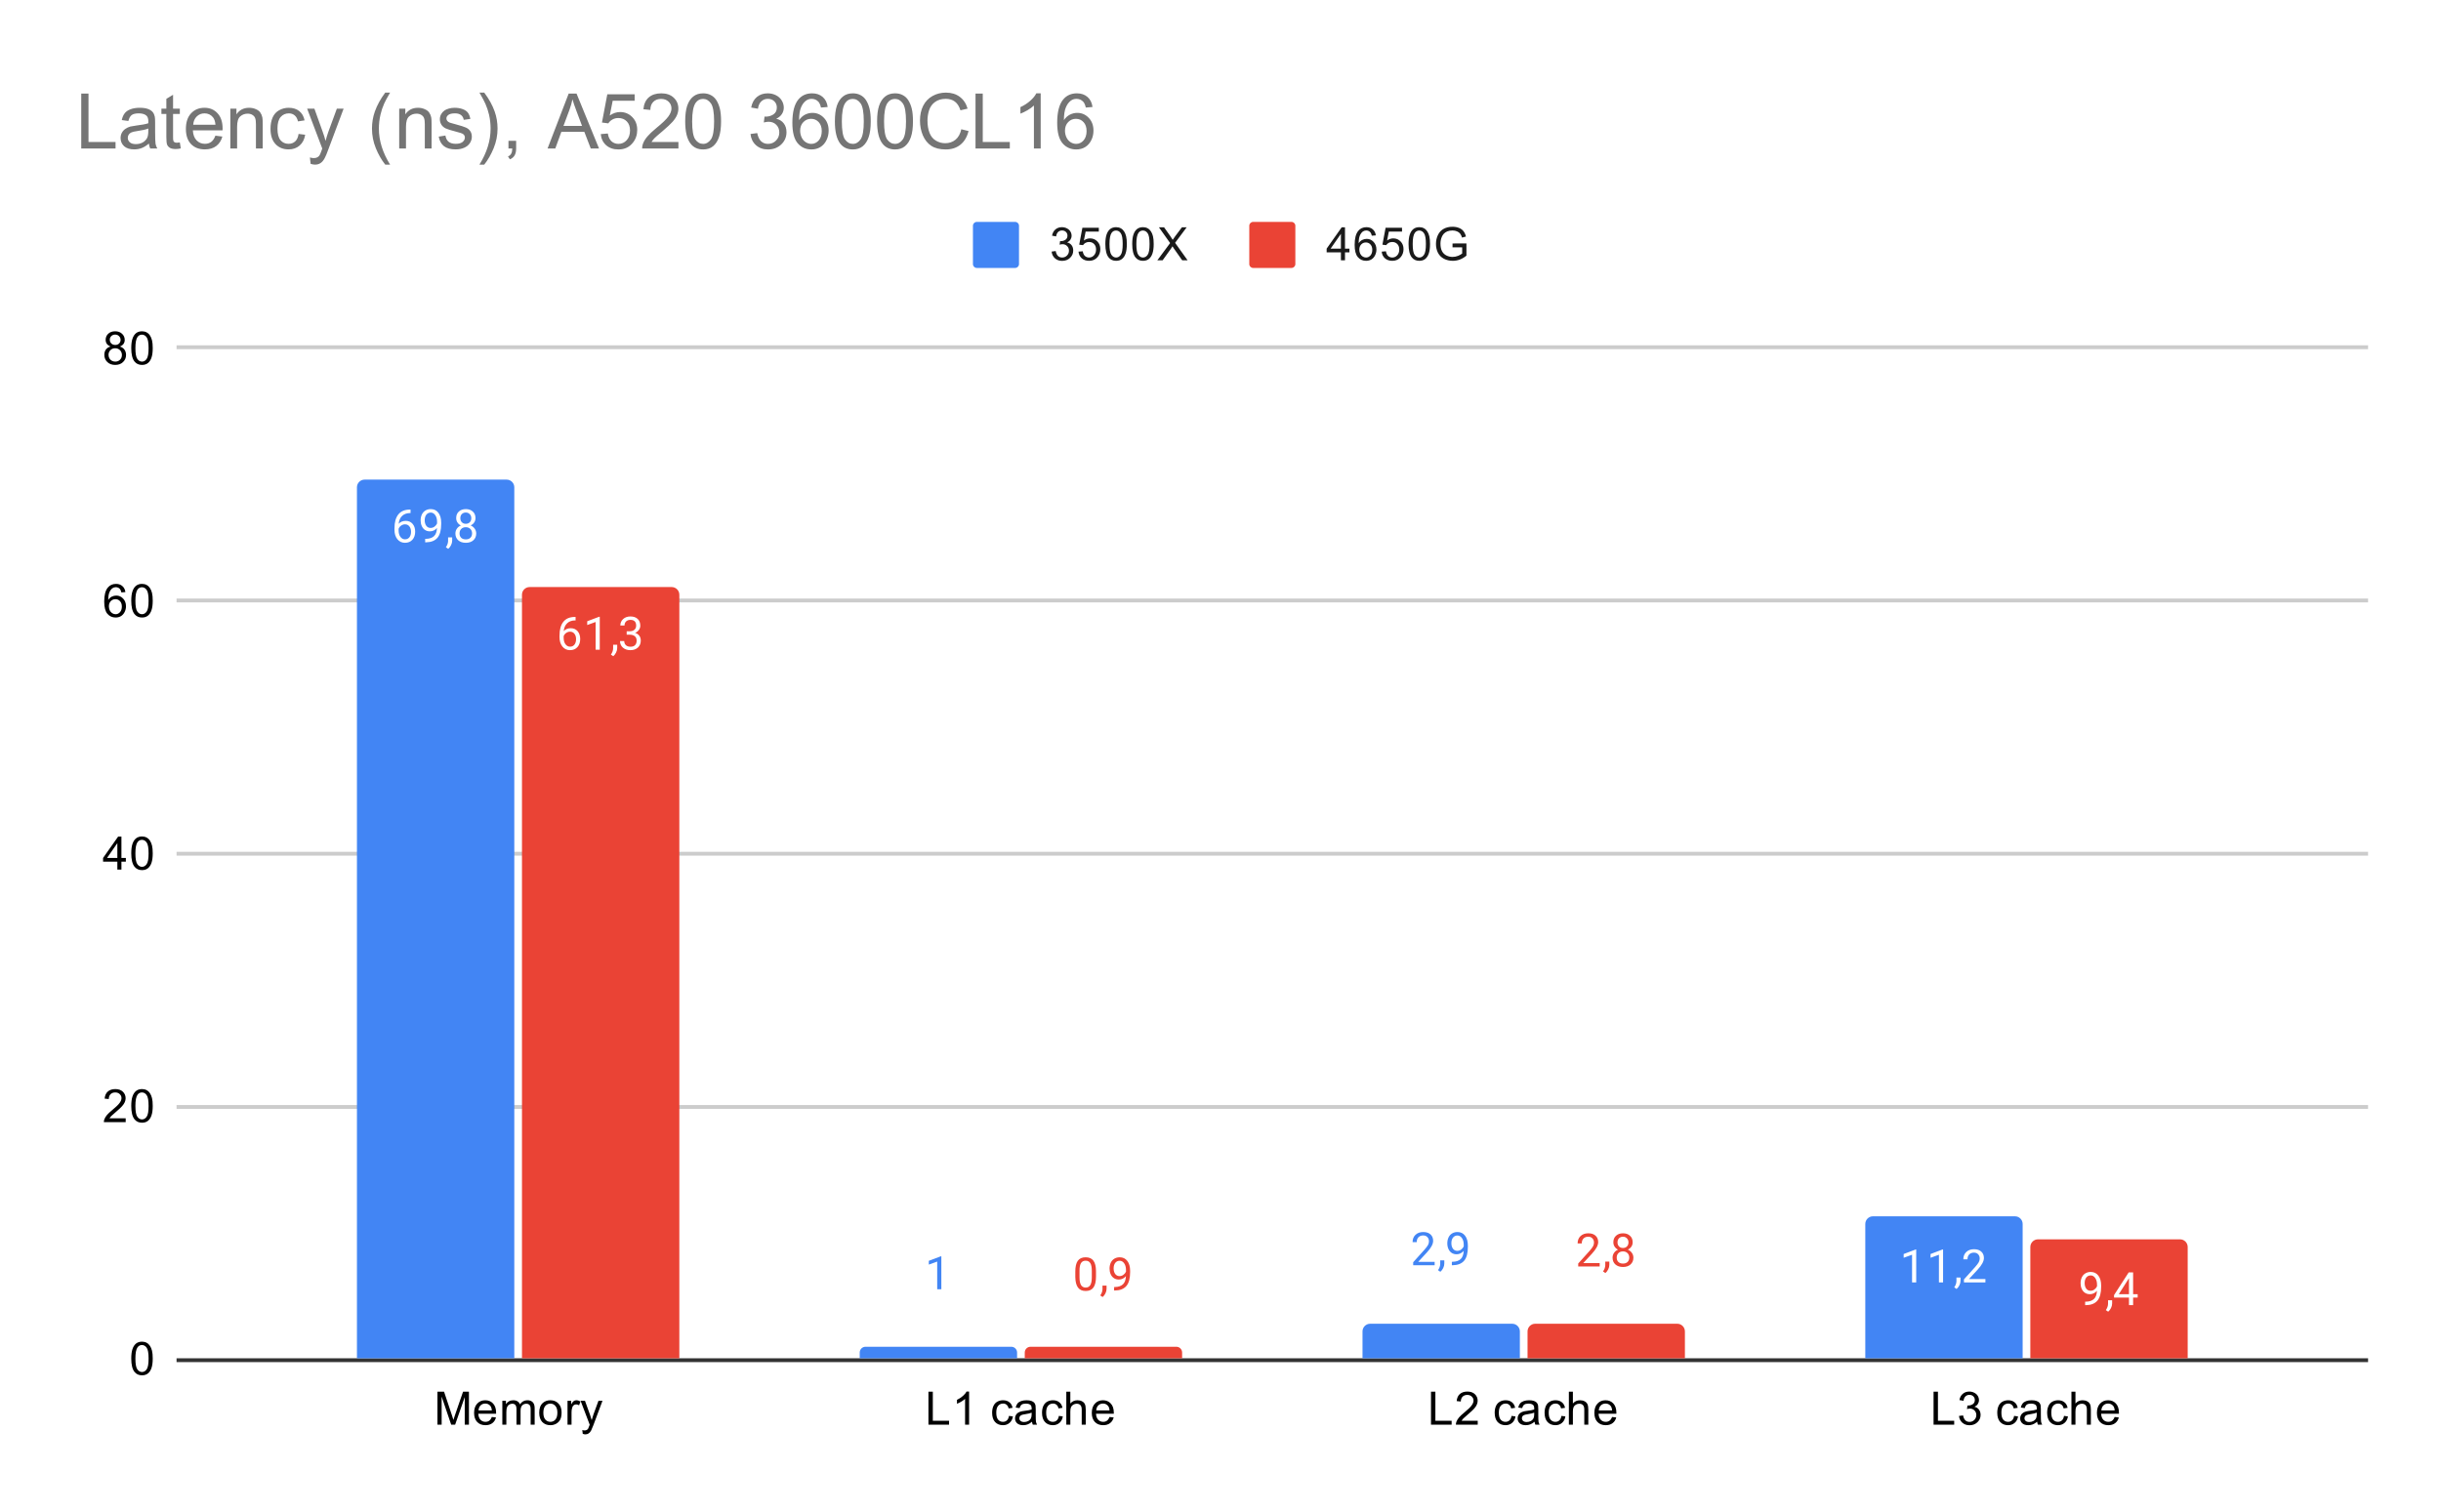
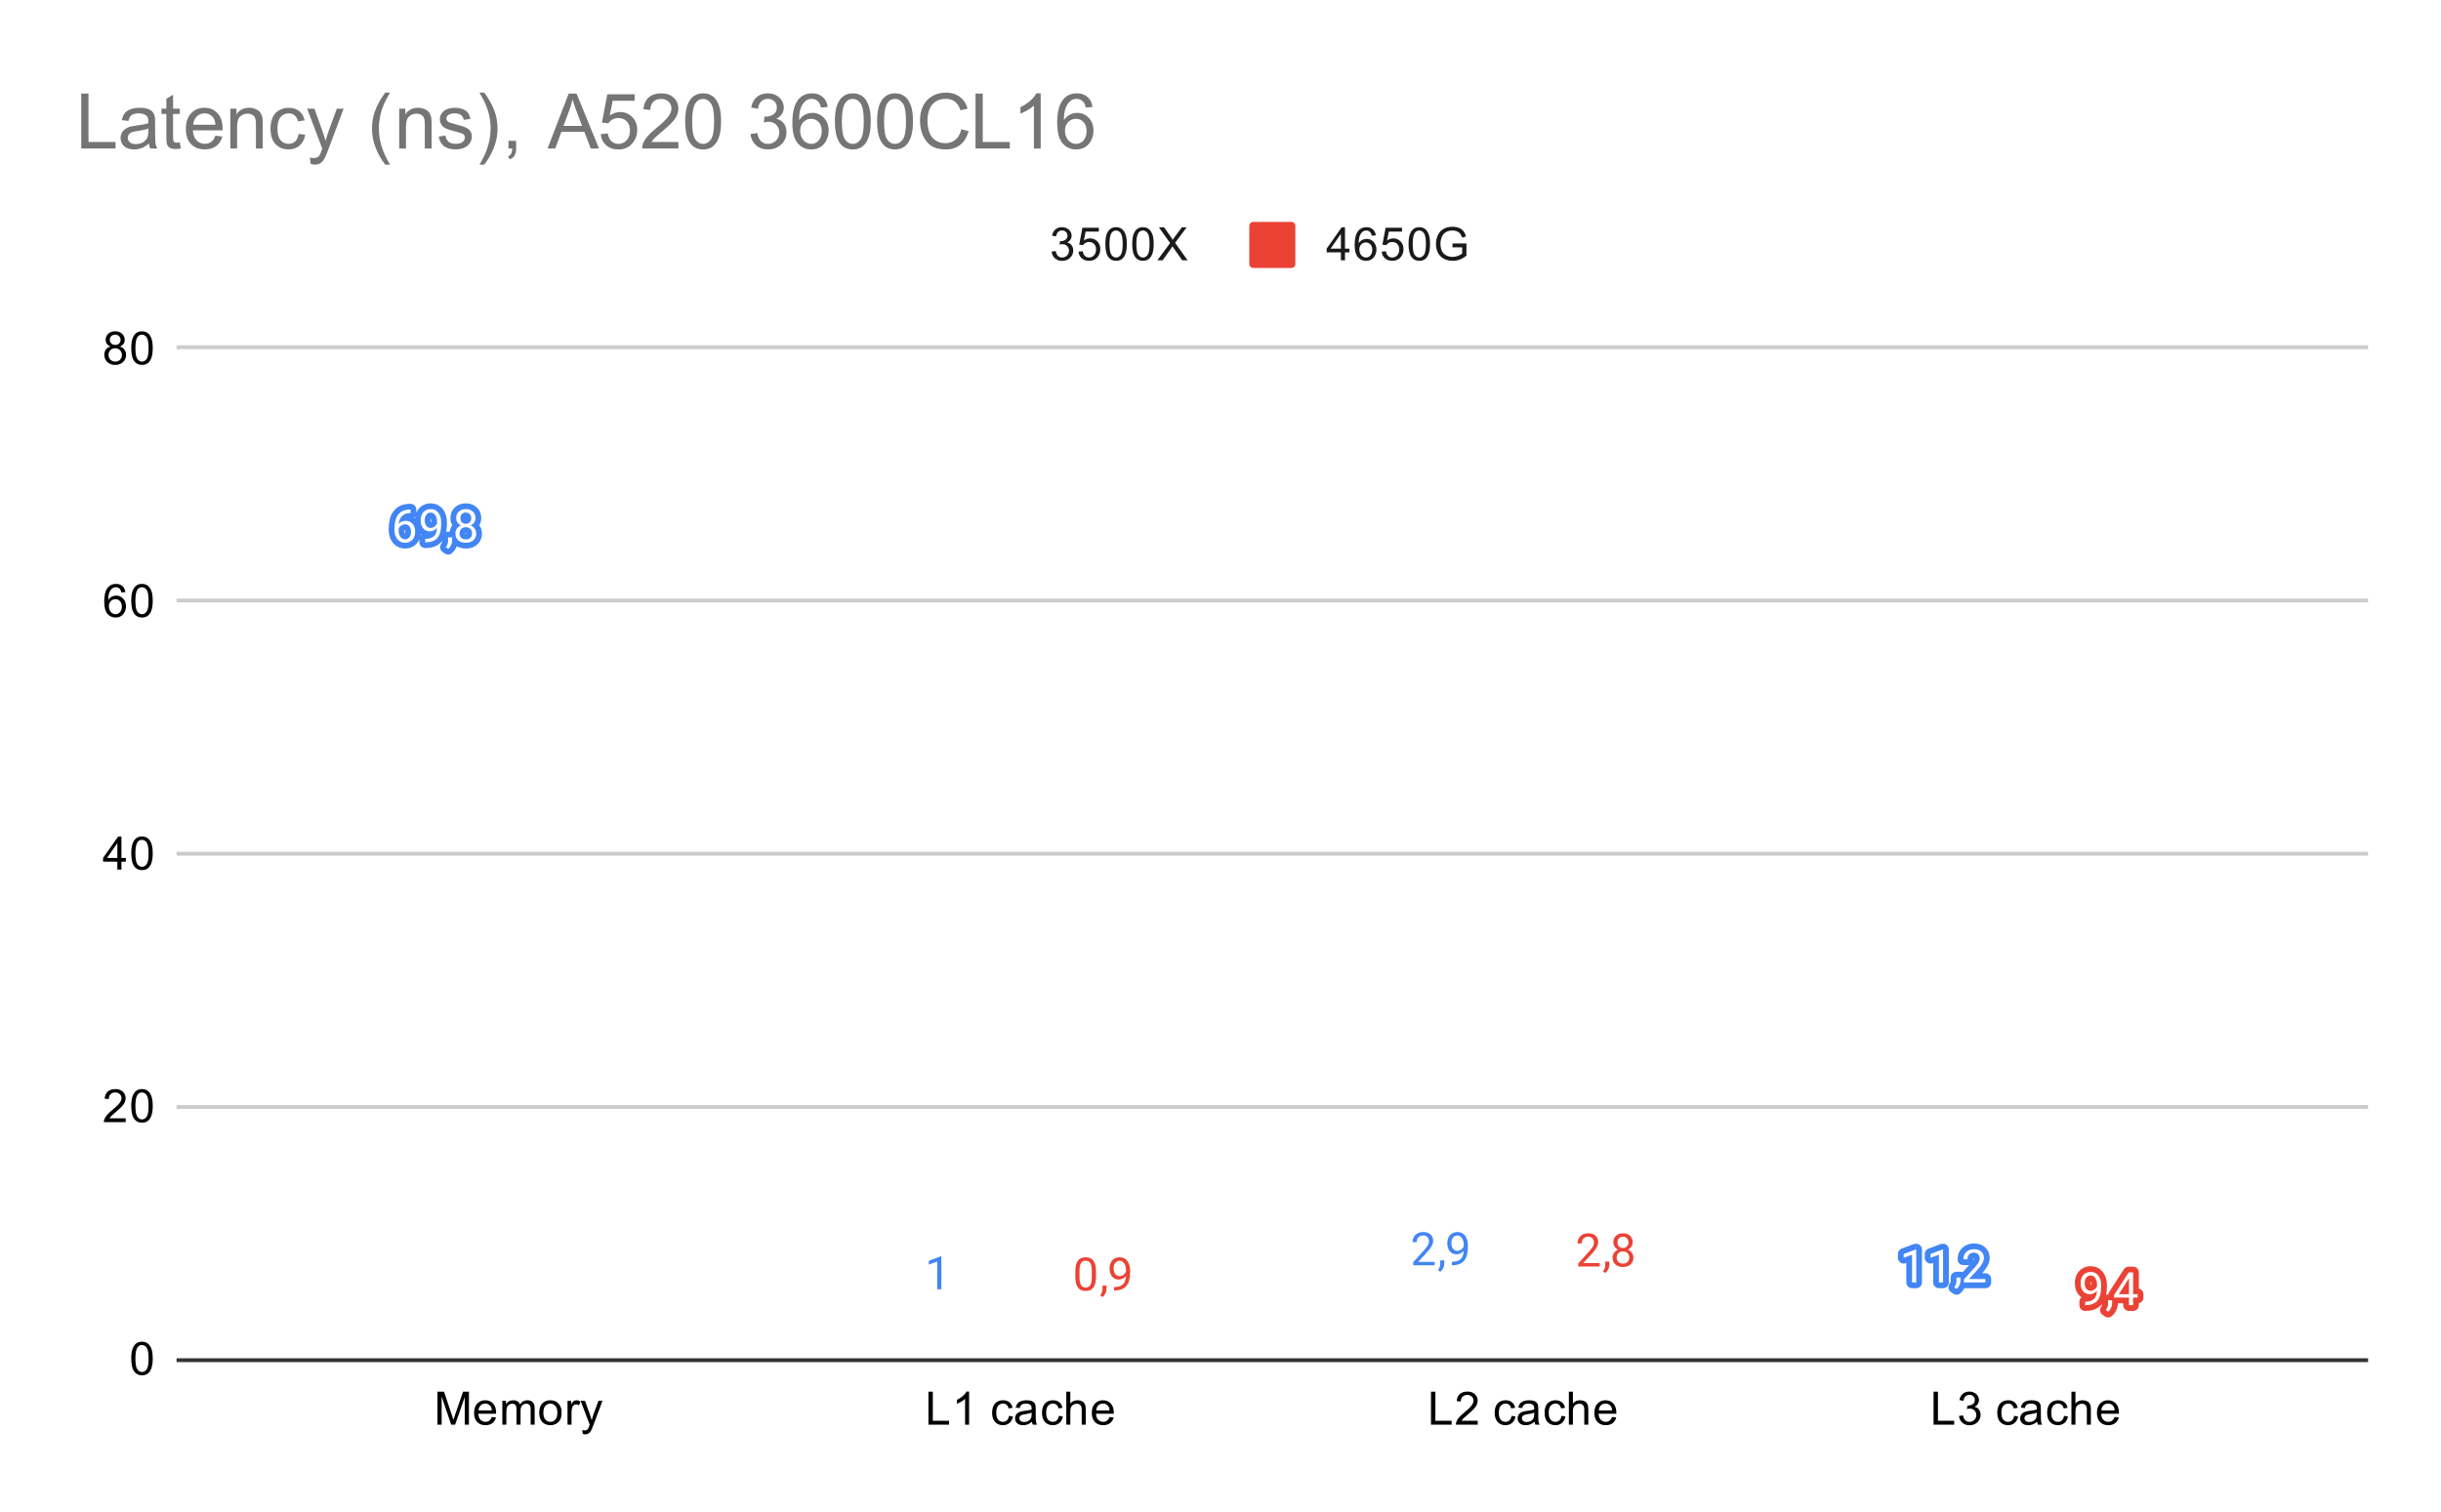
<svg xmlns="http://www.w3.org/2000/svg" version="1.1" viewBox="0.0 0.0 636.0 394.0" fill="none" stroke="none" stroke-linecap="square" stroke-miterlimit="10" width="636" height="394">
  <path fill="#ffffff" d="M0 0L636.0 0L636.0 394.0L0 394.0L0 0Z" fill-rule="nonzero" />
  <path stroke="#333333" stroke-width="1.0" stroke-linecap="butt" d="M46.5 354.5L616.5 354.5" fill-rule="nonzero" />
  <path stroke="#cccccc" stroke-width="1.0" stroke-linecap="butt" d="M46.5 288.5L616.5 288.5" fill-rule="nonzero" />
  <path stroke="#cccccc" stroke-width="1.0" stroke-linecap="butt" d="M46.5 222.5L616.5 222.5" fill-rule="nonzero" />
  <path stroke="#cccccc" stroke-width="1.0" stroke-linecap="butt" d="M46.5 156.5L616.5 156.5" fill-rule="nonzero" />
  <path stroke="#cccccc" stroke-width="1.0" stroke-linecap="butt" d="M46.5 90.5L616.5 90.5" fill-rule="nonzero" />
  <clipPath id="id_0">
-     <path d="M46.7 90.967L616.3 90.967L616.3 354.3L46.7 354.3L46.7 90.967Z" clip-rule="nonzero" />
-   </clipPath>
+     </clipPath>
  <path stroke="#000000" stroke-width="2.0" stroke-linecap="butt" stroke-opacity="0.0" clip-path="url(#id_0)" d="M134.0 354.0L93.0 354.0L93.0 127.0C93.0 125.895 93.895 125.0 95.0 125.0L132.0 125.0C133.105 125.0 134.0 125.895 134.0 127.0Z" fill-rule="nonzero" />
  <path fill="#4285f4" clip-path="url(#id_0)" d="M134.0 354.0L93.0 354.0L93.0 127.0C93.0 125.895 93.895 125.0 95.0 125.0L132.0 125.0C133.105 125.0 134.0 125.895 134.0 127.0Z" fill-rule="nonzero" />
  <path stroke="#000000" stroke-width="2.0" stroke-linecap="butt" stroke-opacity="0.0" clip-path="url(#id_0)" d="M265.0 354.0L224.0 354.0L224.0 352.5C224.0 351.672 224.672 351.0 225.5 351.0L263.5 351.0C264.328 351.0 265.0 351.672 265.0 352.5Z" fill-rule="nonzero" />
  <path fill="#4285f4" clip-path="url(#id_0)" d="M265.0 354.0L224.0 354.0L224.0 352.5C224.0 351.672 224.672 351.0 225.5 351.0L263.5 351.0C264.328 351.0 265.0 351.672 265.0 352.5Z" fill-rule="nonzero" />
  <path stroke="#000000" stroke-width="2.0" stroke-linecap="butt" stroke-opacity="0.0" clip-path="url(#id_0)" d="M396.0 354.0L355.0 354.0L355.0 347.0C355.0 345.895 355.895 345.0 357.0 345.0L394.0 345.0C395.105 345.0 396.0 345.895 396.0 347.0Z" fill-rule="nonzero" />
  <path fill="#4285f4" clip-path="url(#id_0)" d="M396.0 354.0L355.0 354.0L355.0 347.0C355.0 345.895 355.895 345.0 357.0 345.0L394.0 345.0C395.105 345.0 396.0 345.895 396.0 347.0Z" fill-rule="nonzero" />
  <path stroke="#000000" stroke-width="2.0" stroke-linecap="butt" stroke-opacity="0.0" clip-path="url(#id_0)" d="M527.0 354.0L486.0 354.0L486.0 319.0C486.0 317.895 486.895 317.0 488.0 317.0L525.0 317.0C526.105 317.0 527.0 317.895 527.0 319.0Z" fill-rule="nonzero" />
  <path fill="#4285f4" clip-path="url(#id_0)" d="M527.0 354.0L486.0 354.0L486.0 319.0C486.0 317.895 486.895 317.0 488.0 317.0L525.0 317.0C526.105 317.0 527.0 317.895 527.0 319.0Z" fill-rule="nonzero" />
  <path stroke="#000000" stroke-width="2.0" stroke-linecap="butt" stroke-opacity="0.0" clip-path="url(#id_0)" d="M177.0 354.0L136.0 354.0L136.0 155.0C136.0 153.895 136.895 153.0 138.0 153.0L175.0 153.0C176.105 153.0 177.0 153.895 177.0 155.0Z" fill-rule="nonzero" />
  <path fill="#ea4335" clip-path="url(#id_0)" d="M177.0 354.0L136.0 354.0L136.0 155.0C136.0 153.895 136.895 153.0 138.0 153.0L175.0 153.0C176.105 153.0 177.0 153.895 177.0 155.0Z" fill-rule="nonzero" />
  <path stroke="#000000" stroke-width="2.0" stroke-linecap="butt" stroke-opacity="0.0" clip-path="url(#id_0)" d="M308.0 354.0L267.0 354.0L267.0 352.5C267.0 351.672 267.672 351.0 268.5 351.0L306.5 351.0C307.328 351.0 308.0 351.672 308.0 352.5Z" fill-rule="nonzero" />
  <path fill="#ea4335" clip-path="url(#id_0)" d="M308.0 354.0L267.0 354.0L267.0 352.5C267.0 351.672 267.672 351.0 268.5 351.0L306.5 351.0C307.328 351.0 308.0 351.672 308.0 352.5Z" fill-rule="nonzero" />
  <path stroke="#000000" stroke-width="2.0" stroke-linecap="butt" stroke-opacity="0.0" clip-path="url(#id_0)" d="M439.0 354.0L398.0 354.0L398.0 347.0C398.0 345.895 398.895 345.0 400.0 345.0L437.0 345.0C438.105 345.0 439.0 345.895 439.0 347.0Z" fill-rule="nonzero" />
-   <path fill="#ea4335" clip-path="url(#id_0)" d="M439.0 354.0L398.0 354.0L398.0 347.0C398.0 345.895 398.895 345.0 400.0 345.0L437.0 345.0C438.105 345.0 439.0 345.895 439.0 347.0Z" fill-rule="nonzero" />
  <path stroke="#000000" stroke-width="2.0" stroke-linecap="butt" stroke-opacity="0.0" clip-path="url(#id_0)" d="M570.0 354.0L529.0 354.0L529.0 325.0C529.0 323.895 529.895 323.0 531.0 323.0L568.0 323.0C569.105 323.0 570.0 323.895 570.0 325.0Z" fill-rule="nonzero" />
  <path fill="#ea4335" clip-path="url(#id_0)" d="M570.0 354.0L529.0 354.0L529.0 325.0C529.0 323.895 529.895 323.0 531.0 323.0L568.0 323.0C569.105 323.0 570.0 323.895 570.0 325.0Z" fill-rule="nonzero" />
  <path stroke="#4285f4" stroke-width="3.0" stroke-linejoin="round" stroke-linecap="round" d="M106.969 132.81L106.969 133.717L106.766 133.717Q105.5 133.748 104.75 134.482Q104.0 135.201 103.875 136.514Q104.562 135.748 105.719 135.748Q106.828 135.748 107.5 136.529Q108.172 137.31 108.172 138.56Q108.172 139.873 107.453 140.67Q106.734 141.467 105.516 141.467Q104.297 141.467 103.531 140.529Q102.781 139.576 102.781 138.092L102.781 137.685Q102.781 135.326 103.781 134.076Q104.781 132.826 106.766 132.81L106.969 132.81ZM105.547 136.654Q104.984 136.654 104.516 136.982Q104.047 137.31 103.859 137.826L103.859 138.217Q103.859 139.279 104.328 139.92Q104.812 140.56 105.516 140.56Q106.25 140.56 106.672 140.029Q107.094 139.482 107.094 138.607Q107.094 137.732 106.672 137.201Q106.25 136.654 105.547 136.654ZM113.859 137.592Q113.531 137.998 113.047 138.248Q112.578 138.482 112.016 138.482Q111.281 138.482 110.734 138.123Q110.188 137.764 109.891 137.107Q109.594 136.435 109.594 135.639Q109.594 134.795 109.906 134.107Q110.234 133.42 110.828 133.06Q111.438 132.685 112.234 132.685Q113.5 132.685 114.219 133.639Q114.953 134.592 114.953 136.217L114.953 136.529Q114.953 139.029 113.969 140.17Q112.984 141.31 111.0 141.342L110.781 141.342L110.781 140.435L111.016 140.435Q112.359 140.404 113.078 139.732Q113.797 139.06 113.859 137.592ZM112.188 137.592Q112.734 137.592 113.188 137.264Q113.656 136.92 113.875 136.435L113.875 135.998Q113.875 134.935 113.406 134.264Q112.938 133.592 112.234 133.592Q111.516 133.592 111.078 134.139Q110.656 134.685 110.656 135.592Q110.656 136.467 111.062 137.029Q111.484 137.592 112.188 137.592ZM116.781 143.045L116.172 142.623Q116.719 141.857 116.75 141.029L116.75 140.06L117.812 140.06L117.812 140.904Q117.812 141.498 117.516 142.092Q117.219 142.685 116.781 143.045ZM123.891 135.029Q123.891 135.67 123.547 136.17Q123.203 136.67 122.641 136.951Q123.297 137.232 123.688 137.795Q124.078 138.342 124.078 139.045Q124.078 140.139 123.328 140.81Q122.594 141.467 121.375 141.467Q120.141 141.467 119.391 140.81Q118.656 140.139 118.656 139.045Q118.656 138.342 119.031 137.795Q119.406 137.232 120.078 136.951Q119.516 136.67 119.188 136.17Q118.859 135.67 118.859 135.029Q118.859 133.951 119.547 133.326Q120.234 132.685 121.375 132.685Q122.5 132.685 123.188 133.326Q123.891 133.951 123.891 135.029ZM123.0 139.014Q123.0 138.295 122.547 137.857Q122.094 137.404 121.359 137.404Q120.625 137.404 120.172 137.857Q119.734 138.295 119.734 139.029Q119.734 139.748 120.172 140.17Q120.609 140.576 121.375 140.576Q122.125 140.576 122.562 140.154Q123.0 139.732 123.0 139.014ZM121.375 133.576Q120.734 133.576 120.328 133.982Q119.938 134.373 119.938 135.06Q119.938 135.701 120.328 136.107Q120.719 136.514 121.359 136.514Q122.016 136.514 122.406 136.107Q122.797 135.701 122.797 135.06Q122.797 134.404 122.391 133.998Q121.984 133.576 121.375 133.576Z" fill-rule="nonzero" />
  <path fill="#ffffff" d="M106.969 132.81L106.969 133.717L106.766 133.717Q105.5 133.748 104.75 134.482Q104.0 135.201 103.875 136.514Q104.562 135.748 105.719 135.748Q106.828 135.748 107.5 136.529Q108.172 137.31 108.172 138.56Q108.172 139.873 107.453 140.67Q106.734 141.467 105.516 141.467Q104.297 141.467 103.531 140.529Q102.781 139.576 102.781 138.092L102.781 137.685Q102.781 135.326 103.781 134.076Q104.781 132.826 106.766 132.81L106.969 132.81ZM105.547 136.654Q104.984 136.654 104.516 136.982Q104.047 137.31 103.859 137.826L103.859 138.217Q103.859 139.279 104.328 139.92Q104.812 140.56 105.516 140.56Q106.25 140.56 106.672 140.029Q107.094 139.482 107.094 138.607Q107.094 137.732 106.672 137.201Q106.25 136.654 105.547 136.654ZM113.859 137.592Q113.531 137.998 113.047 138.248Q112.578 138.482 112.016 138.482Q111.281 138.482 110.734 138.123Q110.188 137.764 109.891 137.107Q109.594 136.435 109.594 135.639Q109.594 134.795 109.906 134.107Q110.234 133.42 110.828 133.06Q111.438 132.685 112.234 132.685Q113.5 132.685 114.219 133.639Q114.953 134.592 114.953 136.217L114.953 136.529Q114.953 139.029 113.969 140.17Q112.984 141.31 111.0 141.342L110.781 141.342L110.781 140.435L111.016 140.435Q112.359 140.404 113.078 139.732Q113.797 139.06 113.859 137.592ZM112.188 137.592Q112.734 137.592 113.188 137.264Q113.656 136.92 113.875 136.435L113.875 135.998Q113.875 134.935 113.406 134.264Q112.938 133.592 112.234 133.592Q111.516 133.592 111.078 134.139Q110.656 134.685 110.656 135.592Q110.656 136.467 111.062 137.029Q111.484 137.592 112.188 137.592ZM116.781 143.045L116.172 142.623Q116.719 141.857 116.75 141.029L116.75 140.06L117.812 140.06L117.812 140.904Q117.812 141.498 117.516 142.092Q117.219 142.685 116.781 143.045ZM123.891 135.029Q123.891 135.67 123.547 136.17Q123.203 136.67 122.641 136.951Q123.297 137.232 123.688 137.795Q124.078 138.342 124.078 139.045Q124.078 140.139 123.328 140.81Q122.594 141.467 121.375 141.467Q120.141 141.467 119.391 140.81Q118.656 140.139 118.656 139.045Q118.656 138.342 119.031 137.795Q119.406 137.232 120.078 136.951Q119.516 136.67 119.188 136.17Q118.859 135.67 118.859 135.029Q118.859 133.951 119.547 133.326Q120.234 132.685 121.375 132.685Q122.5 132.685 123.188 133.326Q123.891 133.951 123.891 135.029ZM123.0 139.014Q123.0 138.295 122.547 137.857Q122.094 137.404 121.359 137.404Q120.625 137.404 120.172 137.857Q119.734 138.295 119.734 139.029Q119.734 139.748 120.172 140.17Q120.609 140.576 121.375 140.576Q122.125 140.576 122.562 140.154Q123.0 139.732 123.0 139.014ZM121.375 133.576Q120.734 133.576 120.328 133.982Q119.938 134.373 119.938 135.06Q119.938 135.701 120.328 136.107Q120.719 136.514 121.359 136.514Q122.016 136.514 122.406 136.107Q122.797 135.701 122.797 135.06Q122.797 134.404 122.391 133.998Q121.984 133.576 121.375 133.576Z" fill-rule="nonzero" />
  <path stroke="#ffffff" stroke-width="3.0" stroke-linejoin="round" stroke-linecap="round" d="M245.266 336.008L244.188 336.008L244.188 328.79L242.0 329.586L242.0 328.602L245.109 327.43L245.266 327.43L245.266 336.008Z" fill-rule="nonzero" />
  <path fill="#4285f4" d="M245.266 336.008L244.188 336.008L244.188 328.79L242.0 329.586L242.0 328.602L245.109 327.43L245.266 327.43L245.266 336.008Z" fill-rule="nonzero" />
  <path stroke="#ffffff" stroke-width="3.0" stroke-linejoin="round" stroke-linecap="round" d="M373.797 329.754L368.203 329.754L368.203 328.973L371.156 325.692Q371.812 324.942 372.062 324.489Q372.312 324.02 372.312 323.52Q372.312 322.848 371.906 322.426Q371.516 321.989 370.828 321.989Q370.031 321.989 369.578 322.457Q369.125 322.91 369.125 323.739L368.047 323.739Q368.047 322.551 368.797 321.832Q369.562 321.098 370.828 321.098Q372.031 321.098 372.719 321.723Q373.406 322.348 373.406 323.395Q373.406 324.645 371.797 326.395L369.516 328.864L373.797 328.864L373.797 329.754ZM375.281 331.457L374.672 331.035Q375.219 330.27 375.25 329.442L375.25 328.473L376.312 328.473L376.312 329.317Q376.312 329.91 376.016 330.504Q375.719 331.098 375.281 331.457ZM381.359 326.004Q381.031 326.41 380.547 326.66Q380.078 326.895 379.516 326.895Q378.781 326.895 378.234 326.535Q377.688 326.176 377.391 325.52Q377.094 324.848 377.094 324.051Q377.094 323.207 377.406 322.52Q377.734 321.832 378.328 321.473Q378.938 321.098 379.734 321.098Q381.0 321.098 381.719 322.051Q382.453 323.004 382.453 324.629L382.453 324.942Q382.453 327.442 381.469 328.582Q380.484 329.723 378.5 329.754L378.281 329.754L378.281 328.848L378.516 328.848Q379.859 328.817 380.578 328.145Q381.297 327.473 381.359 326.004ZM379.688 326.004Q380.234 326.004 380.688 325.676Q381.156 325.332 381.375 324.848L381.375 324.41Q381.375 323.348 380.906 322.676Q380.438 322.004 379.734 322.004Q379.016 322.004 378.578 322.551Q378.156 323.098 378.156 324.004Q378.156 324.879 378.562 325.442Q378.984 326.004 379.688 326.004Z" fill-rule="nonzero" />
  <path fill="#4285f4" d="M373.797 329.754L368.203 329.754L368.203 328.973L371.156 325.692Q371.812 324.942 372.062 324.489Q372.312 324.02 372.312 323.52Q372.312 322.848 371.906 322.426Q371.516 321.989 370.828 321.989Q370.031 321.989 369.578 322.457Q369.125 322.91 369.125 323.739L368.047 323.739Q368.047 322.551 368.797 321.832Q369.562 321.098 370.828 321.098Q372.031 321.098 372.719 321.723Q373.406 322.348 373.406 323.395Q373.406 324.645 371.797 326.395L369.516 328.864L373.797 328.864L373.797 329.754ZM375.281 331.457L374.672 331.035Q375.219 330.27 375.25 329.442L375.25 328.473L376.312 328.473L376.312 329.317Q376.312 329.91 376.016 330.504Q375.719 331.098 375.281 331.457ZM381.359 326.004Q381.031 326.41 380.547 326.66Q380.078 326.895 379.516 326.895Q378.781 326.895 378.234 326.535Q377.688 326.176 377.391 325.52Q377.094 324.848 377.094 324.051Q377.094 323.207 377.406 322.52Q377.734 321.832 378.328 321.473Q378.938 321.098 379.734 321.098Q381.0 321.098 381.719 322.051Q382.453 323.004 382.453 324.629L382.453 324.942Q382.453 327.442 381.469 328.582Q380.484 329.723 378.5 329.754L378.281 329.754L378.281 328.848L378.516 328.848Q379.859 328.817 380.578 328.145Q381.297 327.473 381.359 326.004ZM379.688 326.004Q380.234 326.004 380.688 325.676Q381.156 325.332 381.375 324.848L381.375 324.41Q381.375 323.348 380.906 322.676Q380.438 322.004 379.734 322.004Q379.016 322.004 378.578 322.551Q378.156 323.098 378.156 324.004Q378.156 324.879 378.562 325.442Q378.984 326.004 379.688 326.004Z" fill-rule="nonzero" />
  <path stroke="#4285f4" stroke-width="3.0" stroke-linejoin="round" stroke-linecap="round" d="M499.266 334.233L498.188 334.233L498.188 327.015L496.0 327.811L496.0 326.827L499.109 325.655L499.266 325.655L499.266 334.233ZM506.266 334.233L505.188 334.233L505.188 327.015L503.0 327.811L503.0 326.827L506.109 325.655L506.266 325.655L506.266 334.233ZM509.781 335.936L509.172 335.515Q509.719 334.749 509.75 333.921L509.75 332.952L510.812 332.952L510.812 333.796Q510.812 334.39 510.516 334.983Q510.219 335.577 509.781 335.936ZM517.297 334.233L511.703 334.233L511.703 333.452L514.656 330.171Q515.312 329.421 515.562 328.968Q515.812 328.499 515.812 327.999Q515.812 327.327 515.406 326.905Q515.016 326.468 514.328 326.468Q513.531 326.468 513.078 326.936Q512.625 327.39 512.625 328.218L511.547 328.218Q511.547 327.03 512.297 326.311Q513.062 325.577 514.328 325.577Q515.531 325.577 516.219 326.202Q516.906 326.827 516.906 327.874Q516.906 329.124 515.297 330.874L513.016 333.343L517.297 333.343L517.297 334.233Z" fill-rule="nonzero" />
  <path fill="#ffffff" d="M499.266 334.233L498.188 334.233L498.188 327.015L496.0 327.811L496.0 326.827L499.109 325.655L499.266 325.655L499.266 334.233ZM506.266 334.233L505.188 334.233L505.188 327.015L503.0 327.811L503.0 326.827L506.109 325.655L506.266 325.655L506.266 334.233ZM509.781 335.936L509.172 335.515Q509.719 334.749 509.75 333.921L509.75 332.952L510.812 332.952L510.812 333.796Q510.812 334.39 510.516 334.983Q510.219 335.577 509.781 335.936ZM517.297 334.233L511.703 334.233L511.703 333.452L514.656 330.171Q515.312 329.421 515.562 328.968Q515.812 328.499 515.812 327.999Q515.812 327.327 515.406 326.905Q515.016 326.468 514.328 326.468Q513.531 326.468 513.078 326.936Q512.625 327.39 512.625 328.218L511.547 328.218Q511.547 327.03 512.297 326.311Q513.062 325.577 514.328 325.577Q515.531 325.577 516.219 326.202Q516.906 326.827 516.906 327.874Q516.906 329.124 515.297 330.874L513.016 333.343L517.297 333.343L517.297 334.233Z" fill-rule="nonzero" />
-   <path stroke="#ea4335" stroke-width="3.0" stroke-linejoin="round" stroke-linecap="round" d="M149.969 160.79L149.969 161.696L149.766 161.696Q148.5 161.727 147.75 162.461Q147.0 163.18 146.875 164.493Q147.562 163.727 148.719 163.727Q149.828 163.727 150.5 164.508Q151.172 165.29 151.172 166.54Q151.172 167.852 150.453 168.649Q149.734 169.446 148.516 169.446Q147.297 169.446 146.531 168.508Q145.781 167.555 145.781 166.071L145.781 165.665Q145.781 163.305 146.781 162.055Q147.781 160.805 149.766 160.79L149.969 160.79ZM148.547 164.633Q147.984 164.633 147.516 164.961Q147.047 165.29 146.859 165.805L146.859 166.196Q146.859 167.258 147.328 167.899Q147.812 168.54 148.516 168.54Q149.25 168.54 149.672 168.008Q150.094 167.461 150.094 166.586Q150.094 165.711 149.672 165.18Q149.25 164.633 148.547 164.633ZM156.266 169.321L155.188 169.321L155.188 162.102L153.0 162.899L153.0 161.915L156.109 160.743L156.266 160.743L156.266 169.321ZM159.781 171.024L159.172 170.602Q159.719 169.836 159.75 169.008L159.75 168.04L160.812 168.04L160.812 168.883Q160.812 169.477 160.516 170.071Q160.219 170.665 159.781 171.024ZM163.281 164.524L164.094 164.524Q164.875 164.508 165.312 164.118Q165.75 163.727 165.75 163.055Q165.75 161.555 164.25 161.555Q163.547 161.555 163.125 161.961Q162.719 162.368 162.719 163.024L161.625 163.024Q161.625 162.008 162.359 161.336Q163.109 160.665 164.25 160.665Q165.453 160.665 166.141 161.305Q166.828 161.946 166.828 163.086Q166.828 163.649 166.469 164.165Q166.109 164.68 165.484 164.946Q166.188 165.165 166.562 165.68Q166.953 166.196 166.953 166.946Q166.953 168.086 166.203 168.774Q165.453 169.446 164.25 169.446Q163.062 169.446 162.297 168.79Q161.547 168.133 161.547 167.071L162.641 167.071Q162.641 167.743 163.078 168.149Q163.516 168.555 164.266 168.555Q165.047 168.555 165.453 168.149Q165.875 167.727 165.875 166.961Q165.875 166.227 165.422 165.836Q164.969 165.43 164.094 165.415L163.281 165.415L163.281 164.524Z" fill-rule="nonzero" />
  <path fill="#ffffff" d="M149.969 160.79L149.969 161.696L149.766 161.696Q148.5 161.727 147.75 162.461Q147.0 163.18 146.875 164.493Q147.562 163.727 148.719 163.727Q149.828 163.727 150.5 164.508Q151.172 165.29 151.172 166.54Q151.172 167.852 150.453 168.649Q149.734 169.446 148.516 169.446Q147.297 169.446 146.531 168.508Q145.781 167.555 145.781 166.071L145.781 165.665Q145.781 163.305 146.781 162.055Q147.781 160.805 149.766 160.79L149.969 160.79ZM148.547 164.633Q147.984 164.633 147.516 164.961Q147.047 165.29 146.859 165.805L146.859 166.196Q146.859 167.258 147.328 167.899Q147.812 168.54 148.516 168.54Q149.25 168.54 149.672 168.008Q150.094 167.461 150.094 166.586Q150.094 165.711 149.672 165.18Q149.25 164.633 148.547 164.633ZM156.266 169.321L155.188 169.321L155.188 162.102L153.0 162.899L153.0 161.915L156.109 160.743L156.266 160.743L156.266 169.321ZM159.781 171.024L159.172 170.602Q159.719 169.836 159.75 169.008L159.75 168.04L160.812 168.04L160.812 168.883Q160.812 169.477 160.516 170.071Q160.219 170.665 159.781 171.024ZM163.281 164.524L164.094 164.524Q164.875 164.508 165.312 164.118Q165.75 163.727 165.75 163.055Q165.75 161.555 164.25 161.555Q163.547 161.555 163.125 161.961Q162.719 162.368 162.719 163.024L161.625 163.024Q161.625 162.008 162.359 161.336Q163.109 160.665 164.25 160.665Q165.453 160.665 166.141 161.305Q166.828 161.946 166.828 163.086Q166.828 163.649 166.469 164.165Q166.109 164.68 165.484 164.946Q166.188 165.165 166.562 165.68Q166.953 166.196 166.953 166.946Q166.953 168.086 166.203 168.774Q165.453 169.446 164.25 169.446Q163.062 169.446 162.297 168.79Q161.547 168.133 161.547 167.071L162.641 167.071Q162.641 167.743 163.078 168.149Q163.516 168.555 164.266 168.555Q165.047 168.555 165.453 168.149Q165.875 167.727 165.875 166.961Q165.875 166.227 165.422 165.836Q164.969 165.43 164.094 165.415L163.281 165.415L163.281 164.524Z" fill-rule="nonzero" />
  <path stroke="#ffffff" stroke-width="3.0" stroke-linejoin="round" stroke-linecap="round" d="M285.562 332.697Q285.562 334.603 284.906 335.541Q284.266 336.462 282.875 336.462Q281.516 336.462 280.859 335.556Q280.203 334.65 280.172 332.837L280.172 331.4Q280.172 329.509 280.812 328.603Q281.469 327.681 282.859 327.681Q284.234 327.681 284.891 328.572Q285.547 329.447 285.562 331.291L285.562 332.697ZM284.469 331.212Q284.469 329.837 284.078 329.212Q283.703 328.572 282.859 328.572Q282.031 328.572 281.641 329.212Q281.266 329.837 281.266 331.134L281.266 332.869Q281.266 334.244 281.656 334.916Q282.062 335.572 282.875 335.572Q283.672 335.572 284.062 334.947Q284.453 334.322 284.469 332.994L284.469 331.212ZM287.281 338.041L286.672 337.619Q287.219 336.853 287.25 336.025L287.25 335.056L288.312 335.056L288.312 335.9Q288.312 336.494 288.016 337.087Q287.719 337.681 287.281 338.041ZM293.359 332.587Q293.031 332.994 292.547 333.244Q292.078 333.478 291.516 333.478Q290.781 333.478 290.234 333.119Q289.688 332.759 289.391 332.103Q289.094 331.431 289.094 330.634Q289.094 329.791 289.406 329.103Q289.734 328.416 290.328 328.056Q290.938 327.681 291.734 327.681Q293.0 327.681 293.719 328.634Q294.453 329.587 294.453 331.212L294.453 331.525Q294.453 334.025 293.469 335.166Q292.484 336.306 290.5 336.337L290.281 336.337L290.281 335.431L290.516 335.431Q291.859 335.4 292.578 334.728Q293.297 334.056 293.359 332.587ZM291.688 332.587Q292.234 332.587 292.688 332.259Q293.156 331.916 293.375 331.431L293.375 330.994Q293.375 329.931 292.906 329.259Q292.438 328.587 291.734 328.587Q291.016 328.587 290.578 329.134Q290.156 329.681 290.156 330.587Q290.156 331.462 290.562 332.025Q290.984 332.587 291.688 332.587Z" fill-rule="nonzero" />
  <path fill="#ea4335" d="M285.562 332.697Q285.562 334.603 284.906 335.541Q284.266 336.462 282.875 336.462Q281.516 336.462 280.859 335.556Q280.203 334.65 280.172 332.837L280.172 331.4Q280.172 329.509 280.812 328.603Q281.469 327.681 282.859 327.681Q284.234 327.681 284.891 328.572Q285.547 329.447 285.562 331.291L285.562 332.697ZM284.469 331.212Q284.469 329.837 284.078 329.212Q283.703 328.572 282.859 328.572Q282.031 328.572 281.641 329.212Q281.266 329.837 281.266 331.134L281.266 332.869Q281.266 334.244 281.656 334.916Q282.062 335.572 282.875 335.572Q283.672 335.572 284.062 334.947Q284.453 334.322 284.469 332.994L284.469 331.212ZM287.281 338.041L286.672 337.619Q287.219 336.853 287.25 336.025L287.25 335.056L288.312 335.056L288.312 335.9Q288.312 336.494 288.016 337.087Q287.719 337.681 287.281 338.041ZM293.359 332.587Q293.031 332.994 292.547 333.244Q292.078 333.478 291.516 333.478Q290.781 333.478 290.234 333.119Q289.688 332.759 289.391 332.103Q289.094 331.431 289.094 330.634Q289.094 329.791 289.406 329.103Q289.734 328.416 290.328 328.056Q290.938 327.681 291.734 327.681Q293.0 327.681 293.719 328.634Q294.453 329.587 294.453 331.212L294.453 331.525Q294.453 334.025 293.469 335.166Q292.484 336.306 290.5 336.337L290.281 336.337L290.281 335.431L290.516 335.431Q291.859 335.4 292.578 334.728Q293.297 334.056 293.359 332.587ZM291.688 332.587Q292.234 332.587 292.688 332.259Q293.156 331.916 293.375 331.431L293.375 330.994Q293.375 329.931 292.906 329.259Q292.438 328.587 291.734 328.587Q291.016 328.587 290.578 329.134Q290.156 329.681 290.156 330.587Q290.156 331.462 290.562 332.025Q290.984 332.587 291.688 332.587Z" fill-rule="nonzero" />
  <path stroke="#ffffff" stroke-width="3.0" stroke-linejoin="round" stroke-linecap="round" d="M416.797 330.083L411.203 330.083L411.203 329.302L414.156 326.021Q414.812 325.271 415.062 324.818Q415.312 324.349 415.312 323.849Q415.312 323.177 414.906 322.755Q414.516 322.318 413.828 322.318Q413.031 322.318 412.578 322.786Q412.125 323.24 412.125 324.068L411.047 324.068Q411.047 322.88 411.797 322.161Q412.562 321.427 413.828 321.427Q415.031 321.427 415.719 322.052Q416.406 322.677 416.406 323.724Q416.406 324.974 414.797 326.724L412.516 329.193L416.797 329.193L416.797 330.083ZM418.281 331.786L417.672 331.365Q418.219 330.599 418.25 329.771L418.25 328.802L419.312 328.802L419.312 329.646Q419.312 330.24 419.016 330.833Q418.719 331.427 418.281 331.786ZM425.391 323.771Q425.391 324.411 425.047 324.911Q424.703 325.411 424.141 325.693Q424.797 325.974 425.188 326.536Q425.578 327.083 425.578 327.786Q425.578 328.88 424.828 329.552Q424.094 330.208 422.875 330.208Q421.641 330.208 420.891 329.552Q420.156 328.88 420.156 327.786Q420.156 327.083 420.531 326.536Q420.906 325.974 421.578 325.693Q421.016 325.411 420.688 324.911Q420.359 324.411 420.359 323.771Q420.359 322.693 421.047 322.068Q421.734 321.427 422.875 321.427Q424.0 321.427 424.688 322.068Q425.391 322.693 425.391 323.771ZM424.5 327.755Q424.5 327.036 424.047 326.599Q423.594 326.146 422.859 326.146Q422.125 326.146 421.672 326.599Q421.234 327.036 421.234 327.771Q421.234 328.49 421.672 328.911Q422.109 329.318 422.875 329.318Q423.625 329.318 424.062 328.896Q424.5 328.474 424.5 327.755ZM422.875 322.318Q422.234 322.318 421.828 322.724Q421.438 323.115 421.438 323.802Q421.438 324.443 421.828 324.849Q422.219 325.255 422.859 325.255Q423.516 325.255 423.906 324.849Q424.297 324.443 424.297 323.802Q424.297 323.146 423.891 322.74Q423.484 322.318 422.875 322.318Z" fill-rule="nonzero" />
  <path fill="#ea4335" d="M416.797 330.083L411.203 330.083L411.203 329.302L414.156 326.021Q414.812 325.271 415.062 324.818Q415.312 324.349 415.312 323.849Q415.312 323.177 414.906 322.755Q414.516 322.318 413.828 322.318Q413.031 322.318 412.578 322.786Q412.125 323.24 412.125 324.068L411.047 324.068Q411.047 322.88 411.797 322.161Q412.562 321.427 413.828 321.427Q415.031 321.427 415.719 322.052Q416.406 322.677 416.406 323.724Q416.406 324.974 414.797 326.724L412.516 329.193L416.797 329.193L416.797 330.083ZM418.281 331.786L417.672 331.365Q418.219 330.599 418.25 329.771L418.25 328.802L419.312 328.802L419.312 329.646Q419.312 330.24 419.016 330.833Q418.719 331.427 418.281 331.786ZM425.391 323.771Q425.391 324.411 425.047 324.911Q424.703 325.411 424.141 325.693Q424.797 325.974 425.188 326.536Q425.578 327.083 425.578 327.786Q425.578 328.88 424.828 329.552Q424.094 330.208 422.875 330.208Q421.641 330.208 420.891 329.552Q420.156 328.88 420.156 327.786Q420.156 327.083 420.531 326.536Q420.906 325.974 421.578 325.693Q421.016 325.411 420.688 324.911Q420.359 324.411 420.359 323.771Q420.359 322.693 421.047 322.068Q421.734 321.427 422.875 321.427Q424.0 321.427 424.688 322.068Q425.391 322.693 425.391 323.771ZM424.5 327.755Q424.5 327.036 424.047 326.599Q423.594 326.146 422.859 326.146Q422.125 326.146 421.672 326.599Q421.234 327.036 421.234 327.771Q421.234 328.49 421.672 328.911Q422.109 329.318 422.875 329.318Q423.625 329.318 424.062 328.896Q424.5 328.474 424.5 327.755ZM422.875 322.318Q422.234 322.318 421.828 322.724Q421.438 323.115 421.438 323.802Q421.438 324.443 421.828 324.849Q422.219 325.255 422.859 325.255Q423.516 325.255 423.906 324.849Q424.297 324.443 424.297 323.802Q424.297 323.146 423.891 322.74Q423.484 322.318 422.875 322.318Z" fill-rule="nonzero" />
  <path stroke="#ea4335" stroke-width="3.0" stroke-linejoin="round" stroke-linecap="round" d="M546.359 336.408Q546.031 336.815 545.547 337.065Q545.078 337.299 544.516 337.299Q543.781 337.299 543.234 336.94Q542.688 336.58 542.391 335.924Q542.094 335.252 542.094 334.455Q542.094 333.611 542.406 332.924Q542.734 332.236 543.328 331.877Q543.938 331.502 544.734 331.502Q546.0 331.502 546.719 332.455Q547.453 333.408 547.453 335.033L547.453 335.346Q547.453 337.846 546.469 338.986Q545.484 340.127 543.5 340.158L543.281 340.158L543.281 339.252L543.516 339.252Q544.859 339.221 545.578 338.549Q546.297 337.877 546.359 336.408ZM544.688 336.408Q545.234 336.408 545.688 336.08Q546.156 335.736 546.375 335.252L546.375 334.815Q546.375 333.752 545.906 333.08Q545.438 332.408 544.734 332.408Q544.016 332.408 543.578 332.955Q543.156 333.502 543.156 334.408Q543.156 335.283 543.562 335.846Q543.984 336.408 544.688 336.408ZM549.281 341.861L548.672 341.44Q549.219 340.674 549.25 339.846L549.25 338.877L550.312 338.877L550.312 339.721Q550.312 340.315 550.016 340.908Q549.719 341.502 549.281 341.861ZM555.781 337.299L556.969 337.299L556.969 338.174L555.781 338.174L555.781 340.158L554.703 340.158L554.703 338.174L550.812 338.174L550.812 337.533L554.625 331.627L555.781 331.627L555.781 337.299ZM552.047 337.299L554.703 337.299L554.703 333.111L554.562 333.346L552.047 337.299Z" fill-rule="nonzero" />
  <path fill="#ffffff" d="M546.359 336.408Q546.031 336.815 545.547 337.065Q545.078 337.299 544.516 337.299Q543.781 337.299 543.234 336.94Q542.688 336.58 542.391 335.924Q542.094 335.252 542.094 334.455Q542.094 333.611 542.406 332.924Q542.734 332.236 543.328 331.877Q543.938 331.502 544.734 331.502Q546.0 331.502 546.719 332.455Q547.453 333.408 547.453 335.033L547.453 335.346Q547.453 337.846 546.469 338.986Q545.484 340.127 543.5 340.158L543.281 340.158L543.281 339.252L543.516 339.252Q544.859 339.221 545.578 338.549Q546.297 337.877 546.359 336.408ZM544.688 336.408Q545.234 336.408 545.688 336.08Q546.156 335.736 546.375 335.252L546.375 334.815Q546.375 333.752 545.906 333.08Q545.438 332.408 544.734 332.408Q544.016 332.408 543.578 332.955Q543.156 333.502 543.156 334.408Q543.156 335.283 543.562 335.846Q543.984 336.408 544.688 336.408ZM549.281 341.861L548.672 341.44Q549.219 340.674 549.25 339.846L549.25 338.877L550.312 338.877L550.312 339.721Q550.312 340.315 550.016 340.908Q549.719 341.502 549.281 341.861ZM555.781 337.299L556.969 337.299L556.969 338.174L555.781 338.174L555.781 340.158L554.703 340.158L554.703 338.174L550.812 338.174L550.812 337.533L554.625 331.627L555.781 331.627L555.781 337.299ZM552.047 337.299L554.703 337.299L554.703 333.111L554.562 333.346L552.047 337.299Z" fill-rule="nonzero" />
  <path fill="#000000" d="M34.2 354.066Q34.2 352.534 34.513 351.613Q34.825 350.675 35.434 350.175Q36.059 349.675 36.997 349.675Q37.684 349.675 38.2 349.956Q38.731 350.238 39.075 350.769Q39.419 351.284 39.606 352.034Q39.794 352.784 39.794 354.066Q39.794 355.581 39.481 356.503Q39.184 357.425 38.559 357.941Q37.95 358.441 36.997 358.441Q35.763 358.441 35.044 357.55Q34.2 356.488 34.2 354.066ZM35.278 354.066Q35.278 356.175 35.778 356.878Q36.278 357.581 36.997 357.581Q37.731 357.581 38.216 356.878Q38.716 356.175 38.716 354.066Q38.716 351.941 38.216 351.253Q37.731 350.55 36.981 350.55Q36.263 350.55 35.825 351.159Q35.278 351.941 35.278 354.066Z" fill-rule="nonzero" />
  <path fill="#000000" d="M32.747 291.451L32.747 292.467L27.059 292.467Q27.059 292.092 27.184 291.732Q27.403 291.154 27.872 290.592Q28.356 290.029 29.262 289.295Q30.669 288.139 31.153 287.467Q31.653 286.795 31.653 286.201Q31.653 285.576 31.2 285.154Q30.747 284.717 30.028 284.717Q29.262 284.717 28.809 285.17Q28.356 285.623 28.341 286.435L27.262 286.326Q27.372 285.107 28.091 284.482Q28.825 283.842 30.059 283.842Q31.294 283.842 32.013 284.529Q32.731 285.217 32.731 286.232Q32.731 286.748 32.513 287.248Q32.309 287.732 31.809 288.295Q31.325 288.842 30.2 289.795Q29.247 290.592 28.966 290.889Q28.7 291.17 28.528 291.451L32.747 291.451ZM34.2 288.232Q34.2 286.701 34.513 285.779Q34.825 284.842 35.434 284.342Q36.059 283.842 36.997 283.842Q37.684 283.842 38.2 284.123Q38.731 284.404 39.075 284.935Q39.419 285.451 39.606 286.201Q39.794 286.951 39.794 288.232Q39.794 289.748 39.481 290.67Q39.184 291.592 38.559 292.107Q37.95 292.607 36.997 292.607Q35.763 292.607 35.044 291.717Q34.2 290.654 34.2 288.232ZM35.278 288.232Q35.278 290.342 35.778 291.045Q36.278 291.748 36.997 291.748Q37.731 291.748 38.216 291.045Q38.716 290.342 38.716 288.232Q38.716 286.107 38.216 285.42Q37.731 284.717 36.981 284.717Q36.263 284.717 35.825 285.326Q35.278 286.107 35.278 288.232Z" fill-rule="nonzero" />
  <path fill="#000000" d="M30.575 226.633L30.575 224.571L26.856 224.571L26.856 223.602L30.778 218.04L31.637 218.04L31.637 223.602L32.794 223.602L32.794 224.571L31.637 224.571L31.637 226.633L30.575 226.633ZM30.575 223.602L30.575 219.743L27.887 223.602L30.575 223.602ZM34.2 222.399Q34.2 220.868 34.513 219.946Q34.825 219.008 35.434 218.508Q36.059 218.008 36.997 218.008Q37.684 218.008 38.2 218.29Q38.731 218.571 39.075 219.102Q39.419 219.618 39.606 220.368Q39.794 221.118 39.794 222.399Q39.794 223.915 39.481 224.836Q39.184 225.758 38.559 226.274Q37.95 226.774 36.997 226.774Q35.763 226.774 35.044 225.883Q34.2 224.821 34.2 222.399ZM35.278 222.399Q35.278 224.508 35.778 225.211Q36.278 225.915 36.997 225.915Q37.731 225.915 38.216 225.211Q38.716 224.508 38.716 222.399Q38.716 220.274 38.216 219.586Q37.731 218.883 36.981 218.883Q36.263 218.883 35.825 219.493Q35.278 220.274 35.278 222.399Z" fill-rule="nonzero" />
  <path fill="#000000" d="M32.669 154.316L31.622 154.394Q31.481 153.769 31.231 153.488Q30.794 153.034 30.169 153.034Q29.669 153.034 29.278 153.316Q28.794 153.691 28.497 154.394Q28.216 155.081 28.2 156.363Q28.575 155.784 29.122 155.503Q29.684 155.222 30.294 155.222Q31.341 155.222 32.075 156.003Q32.825 156.784 32.825 158.003Q32.825 158.816 32.466 159.519Q32.122 160.206 31.512 160.581Q30.903 160.941 30.137 160.941Q28.809 160.941 27.981 159.972Q27.153 159.003 27.153 156.784Q27.153 154.284 28.075 153.159Q28.872 152.175 30.231 152.175Q31.247 152.175 31.887 152.753Q32.544 153.316 32.669 154.316ZM28.372 158.019Q28.372 158.566 28.591 159.066Q28.825 159.55 29.231 159.816Q29.653 160.081 30.122 160.081Q30.778 160.081 31.262 159.55Q31.747 159.003 31.747 158.081Q31.747 157.191 31.262 156.675Q30.794 156.159 30.075 156.159Q29.356 156.159 28.856 156.675Q28.372 157.191 28.372 158.019ZM34.2 156.566Q34.2 155.034 34.513 154.113Q34.825 153.175 35.434 152.675Q36.059 152.175 36.997 152.175Q37.684 152.175 38.2 152.456Q38.731 152.738 39.075 153.269Q39.419 153.784 39.606 154.534Q39.794 155.284 39.794 156.566Q39.794 158.081 39.481 159.003Q39.184 159.925 38.559 160.441Q37.95 160.941 36.997 160.941Q35.763 160.941 35.044 160.05Q34.2 158.988 34.2 156.566ZM35.278 156.566Q35.278 158.675 35.778 159.378Q36.278 160.081 36.997 160.081Q37.731 160.081 38.216 159.378Q38.716 158.675 38.716 156.566Q38.716 154.441 38.216 153.753Q37.731 153.05 36.981 153.05Q36.263 153.05 35.825 153.659Q35.278 154.441 35.278 156.566Z" fill-rule="nonzero" />
  <path fill="#000000" d="M28.825 90.31Q28.169 90.06 27.841 89.623Q27.528 89.17 27.528 88.56Q27.528 87.623 28.2 86.982Q28.887 86.342 29.997 86.342Q31.122 86.342 31.809 86.998Q32.497 87.654 32.497 88.592Q32.497 89.185 32.184 89.623Q31.872 90.06 31.231 90.31Q32.028 90.56 32.434 91.139Q32.841 91.717 32.841 92.514Q32.841 93.607 32.059 94.357Q31.294 95.107 30.012 95.107Q28.747 95.107 27.966 94.357Q27.184 93.607 27.184 92.482Q27.184 91.639 27.606 91.076Q28.044 90.514 28.825 90.31ZM28.606 88.514Q28.606 89.123 28.997 89.514Q29.403 89.904 30.028 89.904Q30.637 89.904 31.028 89.529Q31.419 89.139 31.419 88.576Q31.419 87.998 31.012 87.607Q30.606 87.201 30.012 87.201Q29.403 87.201 28.997 87.592Q28.606 87.982 28.606 88.514ZM28.278 92.482Q28.278 92.935 28.481 93.357Q28.7 93.779 29.122 94.014Q29.544 94.248 30.028 94.248Q30.778 94.248 31.262 93.764Q31.762 93.279 31.762 92.529Q31.762 91.764 31.262 91.264Q30.762 90.764 29.997 90.764Q29.247 90.764 28.762 91.264Q28.278 91.748 28.278 92.482ZM34.2 90.732Q34.2 89.201 34.513 88.279Q34.825 87.342 35.434 86.842Q36.059 86.342 36.997 86.342Q37.684 86.342 38.2 86.623Q38.731 86.904 39.075 87.435Q39.419 87.951 39.606 88.701Q39.794 89.451 39.794 90.732Q39.794 92.248 39.481 93.17Q39.184 94.092 38.559 94.607Q37.95 95.107 36.997 95.107Q35.763 95.107 35.044 94.217Q34.2 93.154 34.2 90.732ZM35.278 90.732Q35.278 92.842 35.778 93.545Q36.278 94.248 36.997 94.248Q37.731 94.248 38.216 93.545Q38.716 92.842 38.716 90.732Q38.716 88.607 38.216 87.92Q37.731 87.217 36.981 87.217Q36.263 87.217 35.825 87.826Q35.278 88.607 35.278 90.732Z" fill-rule="nonzero" />
  <path fill="#000000" d="M113.977 371.3L113.977 362.706L115.696 362.706L117.727 368.784Q118.008 369.644 118.133 370.066Q118.274 369.597 118.586 368.691L120.649 362.706L122.18 362.706L122.18 371.3L121.086 371.3L121.086 364.113L118.586 371.3L117.555 371.3L115.071 363.988L115.071 371.3L113.977 371.3ZM128.133 369.3L129.227 369.425Q128.977 370.378 128.274 370.909Q127.571 371.441 126.492 371.441Q125.133 371.441 124.321 370.597Q123.524 369.753 123.524 368.238Q123.524 366.675 124.336 365.816Q125.149 364.941 126.43 364.941Q127.68 364.941 128.461 365.784Q129.258 366.628 129.258 368.175Q129.258 368.269 129.258 368.456L124.617 368.456Q124.68 369.488 125.196 370.034Q125.711 370.566 126.492 370.566Q127.071 370.566 127.477 370.269Q127.899 369.956 128.133 369.3ZM124.68 367.597L128.149 367.597Q128.086 366.8 127.758 366.409Q127.242 365.8 126.446 365.8Q125.711 365.8 125.211 366.284Q124.727 366.769 124.68 367.597ZM130.883 371.3L130.883 365.081L131.821 365.081L131.821 365.956Q132.117 365.488 132.602 365.222Q133.086 364.941 133.711 364.941Q134.399 364.941 134.836 365.222Q135.289 365.503 135.461 366.019Q136.211 364.941 137.383 364.941Q138.321 364.941 138.805 365.456Q139.305 365.956 139.305 367.034L139.305 371.3L138.258 371.3L138.258 367.378Q138.258 366.753 138.149 366.472Q138.055 366.191 137.789 366.019Q137.524 365.847 137.149 365.847Q136.492 365.847 136.055 366.284Q135.633 366.722 135.633 367.691L135.633 371.3L134.571 371.3L134.571 367.253Q134.571 366.55 134.305 366.206Q134.055 365.847 133.477 365.847Q133.024 365.847 132.649 366.081Q132.274 366.316 132.102 366.769Q131.93 367.222 131.93 368.066L131.93 371.3L130.883 371.3ZM140.492 368.191Q140.492 366.456 141.446 365.628Q142.242 364.941 143.399 364.941Q144.68 364.941 145.492 365.784Q146.321 366.613 146.321 368.097Q146.321 369.3 145.961 369.988Q145.602 370.675 144.899 371.066Q144.211 371.441 143.399 371.441Q142.102 371.441 141.289 370.613Q140.492 369.769 140.492 368.191ZM141.571 368.191Q141.571 369.378 142.086 369.972Q142.617 370.566 143.399 370.566Q144.196 370.566 144.711 369.972Q145.227 369.378 145.227 368.159Q145.227 367.003 144.696 366.409Q144.18 365.816 143.399 365.816Q142.617 365.816 142.086 366.409Q141.571 366.988 141.571 368.191ZM147.867 371.3L147.867 365.081L148.821 365.081L148.821 366.019Q149.18 365.363 149.477 365.159Q149.789 364.941 150.164 364.941Q150.696 364.941 151.242 365.269L150.883 366.253Q150.492 366.019 150.117 366.019Q149.758 366.019 149.477 366.238Q149.211 366.441 149.102 366.816Q148.914 367.378 148.914 368.034L148.914 371.3L147.867 371.3ZM151.836 373.691L151.711 372.706Q152.055 372.8 152.321 372.8Q152.664 372.8 152.867 372.675Q153.086 372.566 153.227 372.363Q153.321 372.191 153.555 371.566Q153.571 371.488 153.649 371.316L151.274 365.081L152.414 365.081L153.711 368.675Q153.961 369.363 154.164 370.128Q154.352 369.394 154.602 368.706L155.93 365.081L156.977 365.081L154.617 371.409Q154.227 372.425 154.024 372.816Q153.742 373.347 153.367 373.581Q153.008 373.831 152.508 373.831Q152.211 373.831 151.836 373.691Z" fill-rule="nonzero" />
  <path fill="#000000" d="M241.904 371.3L241.904 362.706L243.044 362.706L243.044 370.284L247.279 370.284L247.279 371.3L241.904 371.3ZM252.497 371.3L251.451 371.3L251.451 364.581Q251.06 364.941 250.435 365.316Q249.826 365.675 249.341 365.847L249.341 364.831Q250.216 364.409 250.872 363.831Q251.544 363.238 251.826 362.675L252.497 362.675L252.497 371.3ZM262.888 369.019L263.919 369.159Q263.748 370.222 263.044 370.831Q262.341 371.441 261.326 371.441Q260.044 371.441 259.263 370.613Q258.498 369.769 258.498 368.206Q258.498 367.206 258.826 366.456Q259.169 365.691 259.841 365.316Q260.529 364.941 261.341 364.941Q262.341 364.941 262.982 365.456Q263.638 365.956 263.826 366.909L262.794 367.066Q262.654 366.441 262.279 366.128Q261.904 365.8 261.373 365.8Q260.576 365.8 260.076 366.378Q259.576 366.941 259.576 368.175Q259.576 369.441 260.06 370.003Q260.544 370.566 261.31 370.566Q261.935 370.566 262.341 370.191Q262.763 369.816 262.888 369.019ZM268.888 370.534Q268.294 371.034 267.748 371.238Q267.216 371.441 266.591 371.441Q265.56 371.441 265.013 370.941Q264.466 370.441 264.466 369.659Q264.466 369.206 264.669 368.831Q264.873 368.441 265.216 368.222Q265.56 367.988 265.982 367.878Q266.279 367.784 266.919 367.706Q268.185 367.566 268.794 367.347Q268.794 367.128 268.794 367.081Q268.794 366.425 268.498 366.159Q268.091 365.816 267.294 365.816Q266.56 365.816 266.201 366.081Q265.841 366.331 265.669 366.988L264.638 366.847Q264.779 366.191 265.107 365.784Q265.435 365.378 266.044 365.159Q266.654 364.941 267.451 364.941Q268.248 364.941 268.748 365.128Q269.248 365.316 269.482 365.597Q269.716 365.878 269.81 366.316Q269.857 366.581 269.857 367.284L269.857 368.691Q269.857 370.159 269.919 370.55Q269.998 370.941 270.201 371.3L269.091 371.3Q268.935 370.972 268.888 370.534ZM268.794 368.175Q268.216 368.409 267.076 368.581Q266.419 368.675 266.154 368.8Q265.888 368.909 265.732 369.128Q265.591 369.347 265.591 369.628Q265.591 370.05 265.904 370.331Q266.232 370.613 266.841 370.613Q267.451 370.613 267.919 370.347Q268.404 370.081 268.623 369.613Q268.794 369.253 268.794 368.566L268.794 368.175ZM275.888 369.019L276.919 369.159Q276.748 370.222 276.044 370.831Q275.341 371.441 274.326 371.441Q273.044 371.441 272.263 370.613Q271.498 369.769 271.498 368.206Q271.498 367.206 271.826 366.456Q272.169 365.691 272.841 365.316Q273.529 364.941 274.341 364.941Q275.341 364.941 275.982 365.456Q276.638 365.956 276.826 366.909L275.794 367.066Q275.654 366.441 275.279 366.128Q274.904 365.8 274.373 365.8Q273.576 365.8 273.076 366.378Q272.576 366.941 272.576 368.175Q272.576 369.441 273.06 370.003Q273.544 370.566 274.31 370.566Q274.935 370.566 275.341 370.191Q275.763 369.816 275.888 369.019ZM277.826 371.3L277.826 362.706L278.873 362.706L278.873 365.784Q279.607 364.941 280.732 364.941Q281.435 364.941 281.935 365.222Q282.451 365.488 282.669 365.972Q282.888 366.441 282.888 367.363L282.888 371.3L281.841 371.3L281.841 367.363Q281.841 366.566 281.498 366.206Q281.154 365.847 280.529 365.847Q280.06 365.847 279.638 366.097Q279.232 366.331 279.044 366.753Q278.873 367.159 278.873 367.894L278.873 371.3L277.826 371.3ZM289.076 369.3L290.169 369.425Q289.919 370.378 289.216 370.909Q288.513 371.441 287.435 371.441Q286.076 371.441 285.263 370.597Q284.466 369.753 284.466 368.238Q284.466 366.675 285.279 365.816Q286.091 364.941 287.373 364.941Q288.623 364.941 289.404 365.784Q290.201 366.628 290.201 368.175Q290.201 368.269 290.201 368.456L285.56 368.456Q285.623 369.488 286.138 370.034Q286.654 370.566 287.435 370.566Q288.013 370.566 288.419 370.269Q288.841 369.956 289.076 369.3ZM285.623 367.597L289.091 367.597Q289.029 366.8 288.701 366.409Q288.185 365.8 287.388 365.8Q286.654 365.8 286.154 366.284Q285.669 366.769 285.623 367.597Z" fill-rule="nonzero" />
  <path fill="#000000" d="M372.846 371.3L372.846 362.706L373.987 362.706L373.987 370.284L378.221 370.284L378.221 371.3L372.846 371.3ZM385.018 370.284L385.018 371.3L379.331 371.3Q379.331 370.925 379.456 370.566Q379.674 369.988 380.143 369.425Q380.627 368.863 381.534 368.128Q382.94 366.972 383.424 366.3Q383.924 365.628 383.924 365.034Q383.924 364.409 383.471 363.988Q383.018 363.55 382.299 363.55Q381.534 363.55 381.081 364.003Q380.627 364.456 380.612 365.269L379.534 365.159Q379.643 363.941 380.362 363.316Q381.096 362.675 382.331 362.675Q383.565 362.675 384.284 363.363Q385.002 364.05 385.002 365.066Q385.002 365.581 384.784 366.081Q384.581 366.566 384.081 367.128Q383.596 367.675 382.471 368.628Q381.518 369.425 381.237 369.722Q380.971 370.003 380.799 370.284L385.018 370.284ZM393.831 369.019L394.862 369.159Q394.69 370.222 393.987 370.831Q393.284 371.441 392.268 371.441Q390.987 371.441 390.206 370.613Q389.44 369.769 389.44 368.206Q389.44 367.206 389.768 366.456Q390.112 365.691 390.784 365.316Q391.471 364.941 392.284 364.941Q393.284 364.941 393.924 365.456Q394.581 365.956 394.768 366.909L393.737 367.066Q393.596 366.441 393.221 366.128Q392.846 365.8 392.315 365.8Q391.518 365.8 391.018 366.378Q390.518 366.941 390.518 368.175Q390.518 369.441 391.002 370.003Q391.487 370.566 392.252 370.566Q392.877 370.566 393.284 370.191Q393.706 369.816 393.831 369.019ZM399.831 370.534Q399.237 371.034 398.69 371.238Q398.159 371.441 397.534 371.441Q396.502 371.441 395.956 370.941Q395.409 370.441 395.409 369.659Q395.409 369.206 395.612 368.831Q395.815 368.441 396.159 368.222Q396.502 367.988 396.924 367.878Q397.221 367.784 397.862 367.706Q399.127 367.566 399.737 367.347Q399.737 367.128 399.737 367.081Q399.737 366.425 399.44 366.159Q399.034 365.816 398.237 365.816Q397.502 365.816 397.143 366.081Q396.784 366.331 396.612 366.988L395.581 366.847Q395.721 366.191 396.049 365.784Q396.377 365.378 396.987 365.159Q397.596 364.941 398.393 364.941Q399.19 364.941 399.69 365.128Q400.19 365.316 400.424 365.597Q400.659 365.878 400.752 366.316Q400.799 366.581 400.799 367.284L400.799 368.691Q400.799 370.159 400.862 370.55Q400.94 370.941 401.143 371.3L400.034 371.3Q399.877 370.972 399.831 370.534ZM399.737 368.175Q399.159 368.409 398.018 368.581Q397.362 368.675 397.096 368.8Q396.831 368.909 396.674 369.128Q396.534 369.347 396.534 369.628Q396.534 370.05 396.846 370.331Q397.174 370.613 397.784 370.613Q398.393 370.613 398.862 370.347Q399.346 370.081 399.565 369.613Q399.737 369.253 399.737 368.566L399.737 368.175ZM406.831 369.019L407.862 369.159Q407.69 370.222 406.987 370.831Q406.284 371.441 405.268 371.441Q403.987 371.441 403.206 370.613Q402.44 369.769 402.44 368.206Q402.44 367.206 402.768 366.456Q403.112 365.691 403.784 365.316Q404.471 364.941 405.284 364.941Q406.284 364.941 406.924 365.456Q407.581 365.956 407.768 366.909L406.737 367.066Q406.596 366.441 406.221 366.128Q405.846 365.8 405.315 365.8Q404.518 365.8 404.018 366.378Q403.518 366.941 403.518 368.175Q403.518 369.441 404.002 370.003Q404.487 370.566 405.252 370.566Q405.877 370.566 406.284 370.191Q406.706 369.816 406.831 369.019ZM408.768 371.3L408.768 362.706L409.815 362.706L409.815 365.784Q410.549 364.941 411.674 364.941Q412.377 364.941 412.877 365.222Q413.393 365.488 413.612 365.972Q413.831 366.441 413.831 367.363L413.831 371.3L412.784 371.3L412.784 367.363Q412.784 366.566 412.44 366.206Q412.096 365.847 411.471 365.847Q411.002 365.847 410.581 366.097Q410.174 366.331 409.987 366.753Q409.815 367.159 409.815 367.894L409.815 371.3L408.768 371.3ZM420.018 369.3L421.112 369.425Q420.862 370.378 420.159 370.909Q419.456 371.441 418.377 371.441Q417.018 371.441 416.206 370.597Q415.409 369.753 415.409 368.238Q415.409 366.675 416.221 365.816Q417.034 364.941 418.315 364.941Q419.565 364.941 420.346 365.784Q421.143 366.628 421.143 368.175Q421.143 368.269 421.143 368.456L416.502 368.456Q416.565 369.488 417.081 370.034Q417.596 370.566 418.377 370.566Q418.956 370.566 419.362 370.269Q419.784 369.956 420.018 369.3ZM416.565 367.597L420.034 367.597Q419.971 366.8 419.643 366.409Q419.127 365.8 418.331 365.8Q417.596 365.8 417.096 366.284Q416.612 366.769 416.565 367.597Z" fill-rule="nonzero" />
  <path fill="#000000" d="M503.789 371.3L503.789 362.706L504.929 362.706L504.929 370.284L509.164 370.284L509.164 371.3L503.789 371.3ZM510.414 369.034L511.476 368.894Q511.648 369.784 512.086 370.191Q512.523 370.581 513.148 370.581Q513.898 370.581 514.414 370.066Q514.929 369.55 514.929 368.784Q514.929 368.066 514.445 367.597Q513.976 367.113 513.242 367.113Q512.945 367.113 512.492 367.238L512.617 366.3Q512.726 366.316 512.789 366.316Q513.461 366.316 513.992 365.972Q514.539 365.613 514.539 364.878Q514.539 364.3 514.148 363.925Q513.758 363.534 513.133 363.534Q512.523 363.534 512.101 363.925Q511.695 364.316 511.586 365.081L510.523 364.894Q510.711 363.847 511.398 363.269Q512.086 362.675 513.101 362.675Q513.804 362.675 514.398 362.988Q514.992 363.284 515.304 363.8Q515.617 364.316 515.617 364.909Q515.617 365.456 515.32 365.925Q515.023 366.378 514.445 366.644Q515.195 366.816 515.617 367.378Q516.039 367.925 516.039 368.769Q516.039 369.894 515.211 370.675Q514.398 371.456 513.148 371.456Q512.023 371.456 511.273 370.784Q510.523 370.097 510.414 369.034ZM524.773 369.019L525.804 369.159Q525.633 370.222 524.929 370.831Q524.226 371.441 523.211 371.441Q521.929 371.441 521.148 370.613Q520.383 369.769 520.383 368.206Q520.383 367.206 520.711 366.456Q521.054 365.691 521.726 365.316Q522.414 364.941 523.226 364.941Q524.226 364.941 524.867 365.456Q525.523 365.956 525.711 366.909L524.679 367.066Q524.539 366.441 524.164 366.128Q523.789 365.8 523.258 365.8Q522.461 365.8 521.961 366.378Q521.461 366.941 521.461 368.175Q521.461 369.441 521.945 370.003Q522.429 370.566 523.195 370.566Q523.82 370.566 524.226 370.191Q524.648 369.816 524.773 369.019ZM530.773 370.534Q530.179 371.034 529.633 371.238Q529.101 371.441 528.476 371.441Q527.445 371.441 526.898 370.941Q526.351 370.441 526.351 369.659Q526.351 369.206 526.554 368.831Q526.758 368.441 527.101 368.222Q527.445 367.988 527.867 367.878Q528.164 367.784 528.804 367.706Q530.07 367.566 530.679 367.347Q530.679 367.128 530.679 367.081Q530.679 366.425 530.383 366.159Q529.976 365.816 529.179 365.816Q528.445 365.816 528.086 366.081Q527.726 366.331 527.554 366.988L526.523 366.847Q526.664 366.191 526.992 365.784Q527.32 365.378 527.929 365.159Q528.539 364.941 529.336 364.941Q530.133 364.941 530.633 365.128Q531.133 365.316 531.367 365.597Q531.601 365.878 531.695 366.316Q531.742 366.581 531.742 367.284L531.742 368.691Q531.742 370.159 531.804 370.55Q531.883 370.941 532.086 371.3L530.976 371.3Q530.82 370.972 530.773 370.534ZM530.679 368.175Q530.101 368.409 528.961 368.581Q528.304 368.675 528.039 368.8Q527.773 368.909 527.617 369.128Q527.476 369.347 527.476 369.628Q527.476 370.05 527.789 370.331Q528.117 370.613 528.726 370.613Q529.336 370.613 529.804 370.347Q530.289 370.081 530.508 369.613Q530.679 369.253 530.679 368.566L530.679 368.175ZM537.773 369.019L538.804 369.159Q538.633 370.222 537.929 370.831Q537.226 371.441 536.211 371.441Q534.929 371.441 534.148 370.613Q533.383 369.769 533.383 368.206Q533.383 367.206 533.711 366.456Q534.054 365.691 534.726 365.316Q535.414 364.941 536.226 364.941Q537.226 364.941 537.867 365.456Q538.523 365.956 538.711 366.909L537.679 367.066Q537.539 366.441 537.164 366.128Q536.789 365.8 536.258 365.8Q535.461 365.8 534.961 366.378Q534.461 366.941 534.461 368.175Q534.461 369.441 534.945 370.003Q535.429 370.566 536.195 370.566Q536.82 370.566 537.226 370.191Q537.648 369.816 537.773 369.019ZM539.711 371.3L539.711 362.706L540.758 362.706L540.758 365.784Q541.492 364.941 542.617 364.941Q543.32 364.941 543.82 365.222Q544.336 365.488 544.554 365.972Q544.773 366.441 544.773 367.363L544.773 371.3L543.726 371.3L543.726 367.363Q543.726 366.566 543.383 366.206Q543.039 365.847 542.414 365.847Q541.945 365.847 541.523 366.097Q541.117 366.331 540.929 366.753Q540.758 367.159 540.758 367.894L540.758 371.3L539.711 371.3ZM550.961 369.3L552.054 369.425Q551.804 370.378 551.101 370.909Q550.398 371.441 549.32 371.441Q547.961 371.441 547.148 370.597Q546.351 369.753 546.351 368.238Q546.351 366.675 547.164 365.816Q547.976 364.941 549.258 364.941Q550.508 364.941 551.289 365.784Q552.086 366.628 552.086 368.175Q552.086 368.269 552.086 368.456L547.445 368.456Q547.508 369.488 548.023 370.034Q548.539 370.566 549.32 370.566Q549.898 370.566 550.304 370.269Q550.726 369.956 550.961 369.3ZM547.508 367.597L550.976 367.597Q550.914 366.8 550.586 366.409Q550.07 365.8 549.273 365.8Q548.539 365.8 548.039 366.284Q547.554 366.769 547.508 367.597Z" fill-rule="nonzero" />
-   <path fill="#4285f4" d="M253.5 58.833C253.5 58.281 253.948 57.833 254.5 57.833L264.5 57.833C265.052 57.833 265.5 58.281 265.5 58.833L265.5 68.833C265.5 69.386 265.052 69.833 264.5 69.833L254.5 69.833C253.948 69.833 253.5 69.386 253.5 68.833Z" fill-rule="nonzero" />
  <path fill="#1a1a1a" d="M274.0 65.568L275.062 65.427Q275.234 66.318 275.672 66.724Q276.109 67.115 276.734 67.115Q277.484 67.115 278.0 66.599Q278.516 66.083 278.516 65.318Q278.516 64.599 278.031 64.13Q277.562 63.646 276.828 63.646Q276.531 63.646 276.078 63.771L276.203 62.833Q276.312 62.849 276.375 62.849Q277.047 62.849 277.578 62.505Q278.125 62.146 278.125 61.411Q278.125 60.833 277.734 60.458Q277.344 60.068 276.719 60.068Q276.109 60.068 275.688 60.458Q275.281 60.849 275.172 61.615L274.109 61.427Q274.297 60.38 274.984 59.802Q275.672 59.208 276.688 59.208Q277.391 59.208 277.984 59.521Q278.578 59.818 278.891 60.333Q279.203 60.849 279.203 61.443Q279.203 61.99 278.906 62.458Q278.609 62.911 278.031 63.177Q278.781 63.349 279.203 63.911Q279.625 64.458 279.625 65.302Q279.625 66.427 278.797 67.208Q277.984 67.99 276.734 67.99Q275.609 67.99 274.859 67.318Q274.109 66.63 274.0 65.568ZM281.0 65.583L282.109 65.49Q282.234 66.302 282.672 66.708Q283.125 67.115 283.766 67.115Q284.516 67.115 285.047 66.536Q285.578 65.958 285.578 65.021Q285.578 64.115 285.062 63.599Q284.562 63.068 283.734 63.068Q283.234 63.068 282.812 63.302Q282.406 63.536 282.172 63.896L281.188 63.771L282.016 59.365L286.297 59.365L286.297 60.365L282.859 60.365L282.406 62.677Q283.172 62.13 284.016 62.13Q285.141 62.13 285.906 62.911Q286.688 63.693 286.688 64.927Q286.688 66.083 286.016 66.943Q285.188 67.974 283.766 67.974Q282.594 67.974 281.844 67.318Q281.109 66.661 281.0 65.583ZM288.0 63.599Q288.0 62.068 288.312 61.146Q288.625 60.208 289.234 59.708Q289.859 59.208 290.797 59.208Q291.484 59.208 292.0 59.49Q292.531 59.771 292.875 60.302Q293.219 60.818 293.406 61.568Q293.594 62.318 293.594 63.599Q293.594 65.115 293.281 66.036Q292.984 66.958 292.359 67.474Q291.75 67.974 290.797 67.974Q289.562 67.974 288.844 67.083Q288.0 66.021 288.0 63.599ZM289.078 63.599Q289.078 65.708 289.578 66.411Q290.078 67.115 290.797 67.115Q291.531 67.115 292.016 66.411Q292.516 65.708 292.516 63.599Q292.516 61.474 292.016 60.786Q291.531 60.083 290.781 60.083Q290.062 60.083 289.625 60.693Q289.078 61.474 289.078 63.599ZM295.0 63.599Q295.0 62.068 295.312 61.146Q295.625 60.208 296.234 59.708Q296.859 59.208 297.797 59.208Q298.484 59.208 299.0 59.49Q299.531 59.771 299.875 60.302Q300.219 60.818 300.406 61.568Q300.594 62.318 300.594 63.599Q300.594 65.115 300.281 66.036Q299.984 66.958 299.359 67.474Q298.75 67.974 297.797 67.974Q296.562 67.974 295.844 67.083Q295.0 66.021 295.0 63.599ZM296.078 63.599Q296.078 65.708 296.578 66.411Q297.078 67.115 297.797 67.115Q298.531 67.115 299.016 66.411Q299.516 65.708 299.516 63.599Q299.516 61.474 299.016 60.786Q298.531 60.083 297.781 60.083Q297.062 60.083 296.625 60.693Q296.078 61.474 296.078 63.599ZM301.547 67.833L304.875 63.349L301.953 59.24L303.297 59.24L304.859 61.443Q305.344 62.13 305.547 62.505Q305.844 62.036 306.234 61.521L307.953 59.24L309.188 59.24L306.172 63.286L309.422 67.833L308.016 67.833L305.859 64.771Q305.672 64.505 305.484 64.193Q305.203 64.661 305.078 64.833L302.922 67.833L301.547 67.833Z" fill-rule="nonzero" />
  <path fill="#ea4335" d="M325.5 58.833C325.5 58.281 325.948 57.833 326.5 57.833L336.5 57.833C337.052 57.833 337.5 58.281 337.5 58.833L337.5 68.833C337.5 69.386 337.052 69.833 336.5 69.833L326.5 69.833C325.948 69.833 325.5 69.386 325.5 68.833Z" fill-rule="nonzero" />
  <path fill="#1a1a1a" d="M349.375 67.833L349.375 65.771L345.656 65.771L345.656 64.802L349.578 59.24L350.438 59.24L350.438 64.802L351.594 64.802L351.594 65.771L350.438 65.771L350.438 67.833L349.375 67.833ZM349.375 64.802L349.375 60.943L346.688 64.802L349.375 64.802ZM358.469 61.349L357.422 61.427Q357.281 60.802 357.031 60.521Q356.594 60.068 355.969 60.068Q355.469 60.068 355.078 60.349Q354.594 60.724 354.297 61.427Q354.016 62.115 354.0 63.396Q354.375 62.818 354.922 62.536Q355.484 62.255 356.094 62.255Q357.141 62.255 357.875 63.036Q358.625 63.818 358.625 65.036Q358.625 65.849 358.266 66.552Q357.922 67.24 357.312 67.615Q356.703 67.974 355.938 67.974Q354.609 67.974 353.781 67.005Q352.953 66.036 352.953 63.818Q352.953 61.318 353.875 60.193Q354.672 59.208 356.031 59.208Q357.047 59.208 357.688 59.786Q358.344 60.349 358.469 61.349ZM354.172 65.052Q354.172 65.599 354.391 66.099Q354.625 66.583 355.031 66.849Q355.453 67.115 355.922 67.115Q356.578 67.115 357.062 66.583Q357.547 66.036 357.547 65.115Q357.547 64.224 357.062 63.708Q356.594 63.193 355.875 63.193Q355.156 63.193 354.656 63.708Q354.172 64.224 354.172 65.052ZM360.0 65.583L361.109 65.49Q361.234 66.302 361.672 66.708Q362.125 67.115 362.766 67.115Q363.516 67.115 364.047 66.536Q364.578 65.958 364.578 65.021Q364.578 64.115 364.062 63.599Q363.562 63.068 362.734 63.068Q362.234 63.068 361.812 63.302Q361.406 63.536 361.172 63.896L360.188 63.771L361.016 59.365L365.297 59.365L365.297 60.365L361.859 60.365L361.406 62.677Q362.172 62.13 363.016 62.13Q364.141 62.13 364.906 62.911Q365.688 63.693 365.688 64.927Q365.688 66.083 365.016 66.943Q364.188 67.974 362.766 67.974Q361.594 67.974 360.844 67.318Q360.109 66.661 360.0 65.583ZM367.0 63.599Q367.0 62.068 367.312 61.146Q367.625 60.208 368.234 59.708Q368.859 59.208 369.797 59.208Q370.484 59.208 371.0 59.49Q371.531 59.771 371.875 60.302Q372.219 60.818 372.406 61.568Q372.594 62.318 372.594 63.599Q372.594 65.115 372.281 66.036Q371.984 66.958 371.359 67.474Q370.75 67.974 369.797 67.974Q368.562 67.974 367.844 67.083Q367.0 66.021 367.0 63.599ZM368.078 63.599Q368.078 65.708 368.578 66.411Q369.078 67.115 369.797 67.115Q370.531 67.115 371.016 66.411Q371.516 65.708 371.516 63.599Q371.516 61.474 371.016 60.786Q370.531 60.083 369.781 60.083Q369.062 60.083 368.625 60.693Q368.078 61.474 368.078 63.599ZM378.453 64.458L378.453 63.458L382.078 63.443L382.078 66.63Q381.25 67.302 380.359 67.646Q379.469 67.974 378.531 67.974Q377.266 67.974 376.219 67.443Q375.188 66.896 374.656 65.88Q374.141 64.849 374.141 63.583Q374.141 62.318 374.656 61.24Q375.188 60.146 376.172 59.63Q377.156 59.099 378.438 59.099Q379.375 59.099 380.125 59.396Q380.875 59.693 381.297 60.24Q381.734 60.771 381.953 61.646L380.938 61.927Q380.734 61.271 380.438 60.896Q380.156 60.521 379.625 60.302Q379.094 60.068 378.453 60.068Q377.672 60.068 377.094 60.302Q376.531 60.536 376.172 60.927Q375.828 61.318 375.641 61.786Q375.312 62.583 375.312 63.505Q375.312 64.661 375.703 65.443Q376.109 66.208 376.859 66.583Q377.609 66.958 378.469 66.958Q379.203 66.958 379.906 66.677Q380.609 66.38 380.969 66.068L380.969 64.458L378.453 64.458Z" fill-rule="nonzero" />
  <path fill="#757575" d="M21.169 38.7L21.169 24.387L23.059 24.387L23.059 37.013L30.106 37.013L30.106 38.7L21.169 38.7ZM38.794 37.419Q37.809 38.247 36.903 38.591Q35.997 38.934 34.966 38.934Q33.263 38.934 32.341 38.106Q31.419 37.263 31.419 35.966Q31.419 35.2 31.762 34.575Q32.122 33.95 32.684 33.575Q33.247 33.184 33.95 32.981Q34.466 32.856 35.513 32.716Q37.638 32.466 38.638 32.122Q38.653 31.762 38.653 31.653Q38.653 30.591 38.153 30.137Q37.481 29.544 36.153 29.544Q34.903 29.544 34.309 29.981Q33.731 30.419 33.45 31.528L31.731 31.294Q31.966 30.184 32.497 29.512Q33.028 28.825 34.044 28.466Q35.059 28.091 36.403 28.091Q37.731 28.091 38.559 28.403Q39.388 28.716 39.778 29.2Q40.169 29.669 40.325 30.387Q40.419 30.841 40.419 32.013L40.419 34.356Q40.419 36.809 40.528 37.466Q40.638 38.106 40.981 38.7L39.138 38.7Q38.872 38.153 38.794 37.419ZM38.638 33.497Q37.684 33.888 35.763 34.153Q34.684 34.309 34.231 34.513Q33.794 34.7 33.544 35.075Q33.294 35.45 33.294 35.919Q33.294 36.622 33.825 37.091Q34.356 37.559 35.388 37.559Q36.403 37.559 37.184 37.122Q37.981 36.669 38.356 35.903Q38.638 35.294 38.638 34.138L38.638 33.497ZM46.856 37.122L47.106 38.684Q46.372 38.841 45.778 38.841Q44.825 38.841 44.294 38.544Q43.778 38.231 43.559 37.747Q43.341 37.247 43.341 35.669L43.341 29.7L42.059 29.7L42.059 28.325L43.341 28.325L43.341 25.762L45.091 24.7L45.091 28.325L46.856 28.325L46.856 29.7L45.091 29.7L45.091 35.763Q45.091 36.513 45.184 36.731Q45.278 36.934 45.481 37.075Q45.7 37.2 46.091 37.2Q46.372 37.2 46.856 37.122ZM56.122 35.356L57.934 35.591Q57.513 37.169 56.341 38.059Q55.184 38.934 53.372 38.934Q51.106 38.934 49.763 37.544Q48.434 36.138 48.434 33.606Q48.434 30.981 49.778 29.544Q51.122 28.091 53.278 28.091Q55.356 28.091 56.669 29.512Q57.997 30.919 57.997 33.497Q57.997 33.653 57.981 33.966L50.247 33.966Q50.341 35.669 51.216 36.575Q52.091 37.481 53.388 37.481Q54.356 37.481 55.028 36.981Q55.716 36.466 56.122 35.356ZM50.341 32.513L56.138 32.513Q56.028 31.216 55.481 30.559Q54.638 29.544 53.294 29.544Q52.091 29.544 51.263 30.356Q50.434 31.153 50.341 32.513ZM60.013 38.7L60.013 28.325L61.606 28.325L61.606 29.809Q62.747 28.091 64.903 28.091Q65.841 28.091 66.622 28.434Q67.419 28.762 67.809 29.309Q68.2 29.856 68.356 30.606Q68.45 31.106 68.45 32.325L68.45 38.7L66.684 38.7L66.684 32.388Q66.684 31.309 66.481 30.778Q66.278 30.247 65.747 29.934Q65.231 29.622 64.528 29.622Q63.403 29.622 62.591 30.341Q61.778 31.044 61.778 33.028L61.778 38.7L60.013 38.7ZM77.794 34.903L79.513 35.122Q79.231 36.919 78.059 37.934Q76.903 38.934 75.2 38.934Q73.075 38.934 71.778 37.544Q70.481 36.153 70.481 33.559Q70.481 31.872 71.028 30.622Q71.591 29.356 72.731 28.731Q73.872 28.091 75.216 28.091Q76.903 28.091 77.966 28.95Q79.044 29.809 79.356 31.372L77.638 31.637Q77.403 30.591 76.778 30.075Q76.153 29.544 75.278 29.544Q73.95 29.544 73.122 30.497Q72.294 31.45 72.294 33.497Q72.294 35.591 73.091 36.544Q73.888 37.481 75.184 37.481Q76.216 37.481 76.903 36.856Q77.606 36.216 77.794 34.903ZM80.934 42.7L80.747 41.044Q81.325 41.2 81.747 41.2Q82.341 41.2 82.684 40.997Q83.044 40.809 83.263 40.466Q83.434 40.2 83.809 39.153Q83.856 38.997 83.966 38.716L80.028 28.325L81.919 28.325L84.075 34.341Q84.497 35.481 84.825 36.731Q85.138 35.528 85.544 34.372L87.763 28.325L89.528 28.325L85.575 38.872Q84.95 40.591 84.591 41.231Q84.122 42.106 83.513 42.497Q82.919 42.903 82.075 42.903Q81.559 42.903 80.934 42.7ZM100.372 42.903Q98.919 41.075 97.919 38.622Q96.919 36.153 96.919 33.513Q96.919 31.184 97.669 29.059Q98.544 26.591 100.372 24.137L101.638 24.137Q100.45 26.169 100.075 27.044Q99.481 28.387 99.138 29.856Q98.716 31.684 98.716 33.528Q98.716 38.216 101.638 42.903L100.372 42.903ZM104.013 38.7L104.013 28.325L105.606 28.325L105.606 29.809Q106.747 28.091 108.903 28.091Q109.841 28.091 110.622 28.434Q111.419 28.762 111.809 29.309Q112.2 29.856 112.356 30.606Q112.45 31.106 112.45 32.325L112.45 38.7L110.684 38.7L110.684 32.388Q110.684 31.309 110.481 30.778Q110.278 30.247 109.747 29.934Q109.231 29.622 108.528 29.622Q107.403 29.622 106.591 30.341Q105.778 31.044 105.778 33.028L105.778 38.7L104.013 38.7ZM114.309 35.606L116.059 35.325Q116.2 36.372 116.872 36.934Q117.544 37.481 118.747 37.481Q119.95 37.481 120.528 36.997Q121.122 36.497 121.122 35.841Q121.122 35.247 120.606 34.903Q120.247 34.669 118.809 34.309Q116.872 33.809 116.122 33.466Q115.388 33.106 114.997 32.481Q114.606 31.841 114.606 31.075Q114.606 30.387 114.919 29.794Q115.247 29.2 115.794 28.809Q116.2 28.512 116.903 28.309Q117.622 28.091 118.434 28.091Q119.653 28.091 120.575 28.45Q121.497 28.794 121.934 29.403Q122.372 29.997 122.544 30.997L120.825 31.231Q120.7 30.434 120.138 29.997Q119.575 29.544 118.559 29.544Q117.341 29.544 116.825 29.95Q116.309 30.341 116.309 30.872Q116.309 31.216 116.528 31.497Q116.731 31.778 117.2 31.966Q117.466 32.059 118.747 32.403Q120.622 32.903 121.356 33.231Q122.091 33.544 122.513 34.153Q122.934 34.747 122.934 35.653Q122.934 36.528 122.419 37.309Q121.903 38.091 120.934 38.513Q119.966 38.934 118.747 38.934Q116.731 38.934 115.669 38.091Q114.606 37.247 114.309 35.606ZM126.169 42.903L124.919 42.903Q127.825 38.216 127.825 33.528Q127.825 31.684 127.419 29.887Q127.075 28.419 126.481 27.075Q126.106 26.184 124.919 24.137L126.169 24.137Q128.012 26.591 128.887 29.059Q129.637 31.184 129.637 33.513Q129.637 36.153 128.622 38.622Q127.622 41.075 126.169 42.903ZM132.481 38.7L132.481 36.7L134.481 36.7L134.481 38.7Q134.481 39.809 134.091 40.481Q133.7 41.169 132.856 41.528L132.356 40.778Q132.919 40.544 133.184 40.059Q133.45 39.591 133.481 38.7L132.481 38.7ZM142.669 38.7L148.169 24.387L150.216 24.387L156.075 38.7L153.919 38.7L152.247 34.356L146.262 34.356L144.684 38.7L142.669 38.7ZM146.809 32.825L151.653 32.825L150.169 28.856Q149.481 27.044 149.153 25.887Q148.872 27.262 148.372 28.622L146.809 32.825ZM156.528 34.95L158.372 34.794Q158.575 36.138 159.325 36.825Q160.075 37.497 161.137 37.497Q162.403 37.497 163.278 36.544Q164.153 35.591 164.153 33.997Q164.153 32.497 163.309 31.637Q162.466 30.762 161.106 30.762Q160.247 30.762 159.559 31.153Q158.887 31.528 158.497 32.153L156.841 31.934L158.231 24.575L165.356 24.575L165.356 26.262L159.637 26.262L158.872 30.106Q160.153 29.2 161.575 29.2Q163.45 29.2 164.731 30.512Q166.028 31.809 166.028 33.841Q166.028 35.794 164.887 37.2Q163.512 38.95 161.137 38.95Q159.184 38.95 157.934 37.856Q156.7 36.763 156.528 34.95ZM176.762 37.013L176.762 38.7L167.309 38.7Q167.294 38.059 167.512 37.481Q167.872 36.513 168.669 35.575Q169.466 34.638 170.966 33.403Q173.309 31.497 174.122 30.387Q174.95 29.262 174.95 28.262Q174.95 27.216 174.2 26.497Q173.45 25.778 172.247 25.778Q170.981 25.778 170.216 26.544Q169.45 27.309 169.45 28.653L167.637 28.466Q167.825 26.45 169.028 25.387Q170.247 24.325 172.294 24.325Q174.341 24.325 175.544 25.466Q176.747 26.606 176.747 28.294Q176.747 29.153 176.387 29.997Q176.044 30.825 175.231 31.747Q174.419 32.653 172.528 34.263Q170.934 35.591 170.481 36.059Q170.044 36.528 169.747 37.013L176.762 37.013ZM178.528 31.637Q178.528 29.106 179.044 27.559Q179.575 25.997 180.606 25.169Q181.637 24.325 183.2 24.325Q184.356 24.325 185.216 24.794Q186.091 25.247 186.653 26.122Q187.216 26.997 187.544 28.262Q187.872 29.512 187.872 31.637Q187.872 34.153 187.341 35.7Q186.825 37.247 185.794 38.106Q184.778 38.95 183.2 38.95Q181.122 38.95 179.95 37.466Q178.528 35.669 178.528 31.637ZM180.341 31.637Q180.341 35.169 181.153 36.341Q181.981 37.497 183.2 37.497Q184.403 37.497 185.231 36.325Q186.059 35.153 186.059 31.637Q186.059 28.106 185.231 26.95Q184.403 25.778 183.184 25.778Q181.966 25.778 181.247 26.809Q180.341 28.106 180.341 31.637ZM195.544 34.919L197.294 34.684Q197.606 36.184 198.325 36.841Q199.059 37.497 200.106 37.497Q201.341 37.497 202.184 36.638Q203.044 35.778 203.044 34.513Q203.044 33.294 202.247 32.513Q201.466 31.731 200.247 31.731Q199.747 31.731 199.012 31.919L199.2 30.372Q199.372 30.403 199.481 30.403Q200.606 30.403 201.497 29.825Q202.403 29.231 202.403 28.012Q202.403 27.044 201.747 26.403Q201.091 25.762 200.059 25.762Q199.044 25.762 198.356 26.419Q197.669 27.059 197.481 28.341L195.716 28.028Q196.044 26.262 197.184 25.294Q198.325 24.325 200.028 24.325Q201.2 24.325 202.184 24.825Q203.169 25.325 203.684 26.2Q204.216 27.075 204.216 28.044Q204.216 28.966 203.716 29.731Q203.216 30.497 202.247 30.95Q203.512 31.231 204.216 32.169Q204.919 33.091 204.919 34.466Q204.919 36.341 203.544 37.653Q202.184 38.95 200.091 38.95Q198.2 38.95 196.95 37.825Q195.716 36.7 195.544 34.919ZM215.653 27.887L213.903 28.028Q213.669 26.997 213.247 26.528Q212.528 25.762 211.481 25.762Q210.637 25.762 210.012 26.231Q209.184 26.841 208.7 28.012Q208.216 29.169 208.2 31.309Q208.841 30.356 209.747 29.887Q210.669 29.419 211.684 29.419Q213.434 29.419 214.669 30.716Q215.903 31.997 215.903 34.044Q215.903 35.403 215.325 36.559Q214.747 37.716 213.731 38.341Q212.716 38.95 211.419 38.95Q209.231 38.95 207.841 37.341Q206.45 35.716 206.45 31.997Q206.45 27.856 207.981 25.966Q209.325 24.325 211.591 24.325Q213.278 24.325 214.356 25.278Q215.434 26.216 215.653 27.887ZM208.481 34.059Q208.481 34.966 208.856 35.794Q209.247 36.622 209.934 37.059Q210.637 37.497 211.387 37.497Q212.512 37.497 213.309 36.606Q214.106 35.7 214.106 34.153Q214.106 32.669 213.309 31.825Q212.528 30.966 211.325 30.966Q210.137 30.966 209.309 31.825Q208.481 32.669 208.481 34.059ZM217.528 31.637Q217.528 29.106 218.044 27.559Q218.575 25.997 219.606 25.169Q220.637 24.325 222.2 24.325Q223.356 24.325 224.216 24.794Q225.091 25.247 225.653 26.122Q226.216 26.997 226.544 28.262Q226.872 29.512 226.872 31.637Q226.872 34.153 226.341 35.7Q225.825 37.247 224.794 38.106Q223.778 38.95 222.2 38.95Q220.122 38.95 218.95 37.466Q217.528 35.669 217.528 31.637ZM219.341 31.637Q219.341 35.169 220.153 36.341Q220.981 37.497 222.2 37.497Q223.403 37.497 224.231 36.325Q225.059 35.153 225.059 31.637Q225.059 28.106 224.231 26.95Q223.403 25.778 222.184 25.778Q220.966 25.778 220.247 26.809Q219.341 28.106 219.341 31.637ZM228.528 31.637Q228.528 29.106 229.044 27.559Q229.575 25.997 230.606 25.169Q231.637 24.325 233.2 24.325Q234.356 24.325 235.216 24.794Q236.091 25.247 236.653 26.122Q237.216 26.997 237.544 28.262Q237.872 29.512 237.872 31.637Q237.872 34.153 237.341 35.7Q236.825 37.247 235.794 38.106Q234.778 38.95 233.2 38.95Q231.122 38.95 229.95 37.466Q228.528 35.669 228.528 31.637ZM230.341 31.637Q230.341 35.169 231.153 36.341Q231.981 37.497 233.2 37.497Q234.403 37.497 235.231 36.325Q236.059 35.153 236.059 31.637Q236.059 28.106 235.231 26.95Q234.403 25.778 233.184 25.778Q231.966 25.778 231.247 26.809Q230.341 28.106 230.341 31.637ZM250.466 33.684L252.356 34.153Q251.762 36.497 250.216 37.731Q248.669 38.95 246.419 38.95Q244.106 38.95 242.653 38.013Q241.216 37.059 240.45 35.278Q239.7 33.481 239.7 31.434Q239.7 29.2 240.544 27.544Q241.403 25.872 242.981 25.012Q244.559 24.137 246.45 24.137Q248.606 24.137 250.059 25.231Q251.528 26.325 252.106 28.309L250.247 28.747Q249.747 27.184 248.794 26.481Q247.856 25.762 246.419 25.762Q244.762 25.762 243.653 26.559Q242.544 27.341 242.091 28.684Q241.653 30.012 241.653 31.419Q241.653 33.247 242.184 34.622Q242.716 35.981 243.841 36.653Q244.966 37.325 246.262 37.325Q247.856 37.325 248.966 36.403Q250.075 35.481 250.466 33.684ZM254.169 38.7L254.169 24.387L256.059 24.387L256.059 37.013L263.106 37.013L263.106 38.7L254.169 38.7ZM271.153 38.7L269.387 38.7L269.387 27.497Q268.762 28.106 267.731 28.716Q266.7 29.309 265.872 29.622L265.872 27.919Q267.356 27.231 268.45 26.247Q269.559 25.247 270.012 24.325L271.153 24.325L271.153 38.7ZM284.653 27.887L282.903 28.028Q282.669 26.997 282.247 26.528Q281.528 25.762 280.481 25.762Q279.637 25.762 279.012 26.231Q278.184 26.841 277.7 28.012Q277.216 29.169 277.2 31.309Q277.841 30.356 278.747 29.887Q279.669 29.419 280.684 29.419Q282.434 29.419 283.669 30.716Q284.903 31.997 284.903 34.044Q284.903 35.403 284.325 36.559Q283.747 37.716 282.731 38.341Q281.716 38.95 280.419 38.95Q278.231 38.95 276.841 37.341Q275.45 35.716 275.45 31.997Q275.45 27.856 276.981 25.966Q278.325 24.325 280.591 24.325Q282.278 24.325 283.356 25.278Q284.434 26.216 284.653 27.887ZM277.481 34.059Q277.481 34.966 277.856 35.794Q278.247 36.622 278.934 37.059Q279.637 37.497 280.387 37.497Q281.512 37.497 282.309 36.606Q283.106 35.7 283.106 34.153Q283.106 32.669 282.309 31.825Q281.528 30.966 280.325 30.966Q279.137 30.966 278.309 31.825Q277.481 32.669 277.481 34.059Z" fill-rule="nonzero" />
</svg>